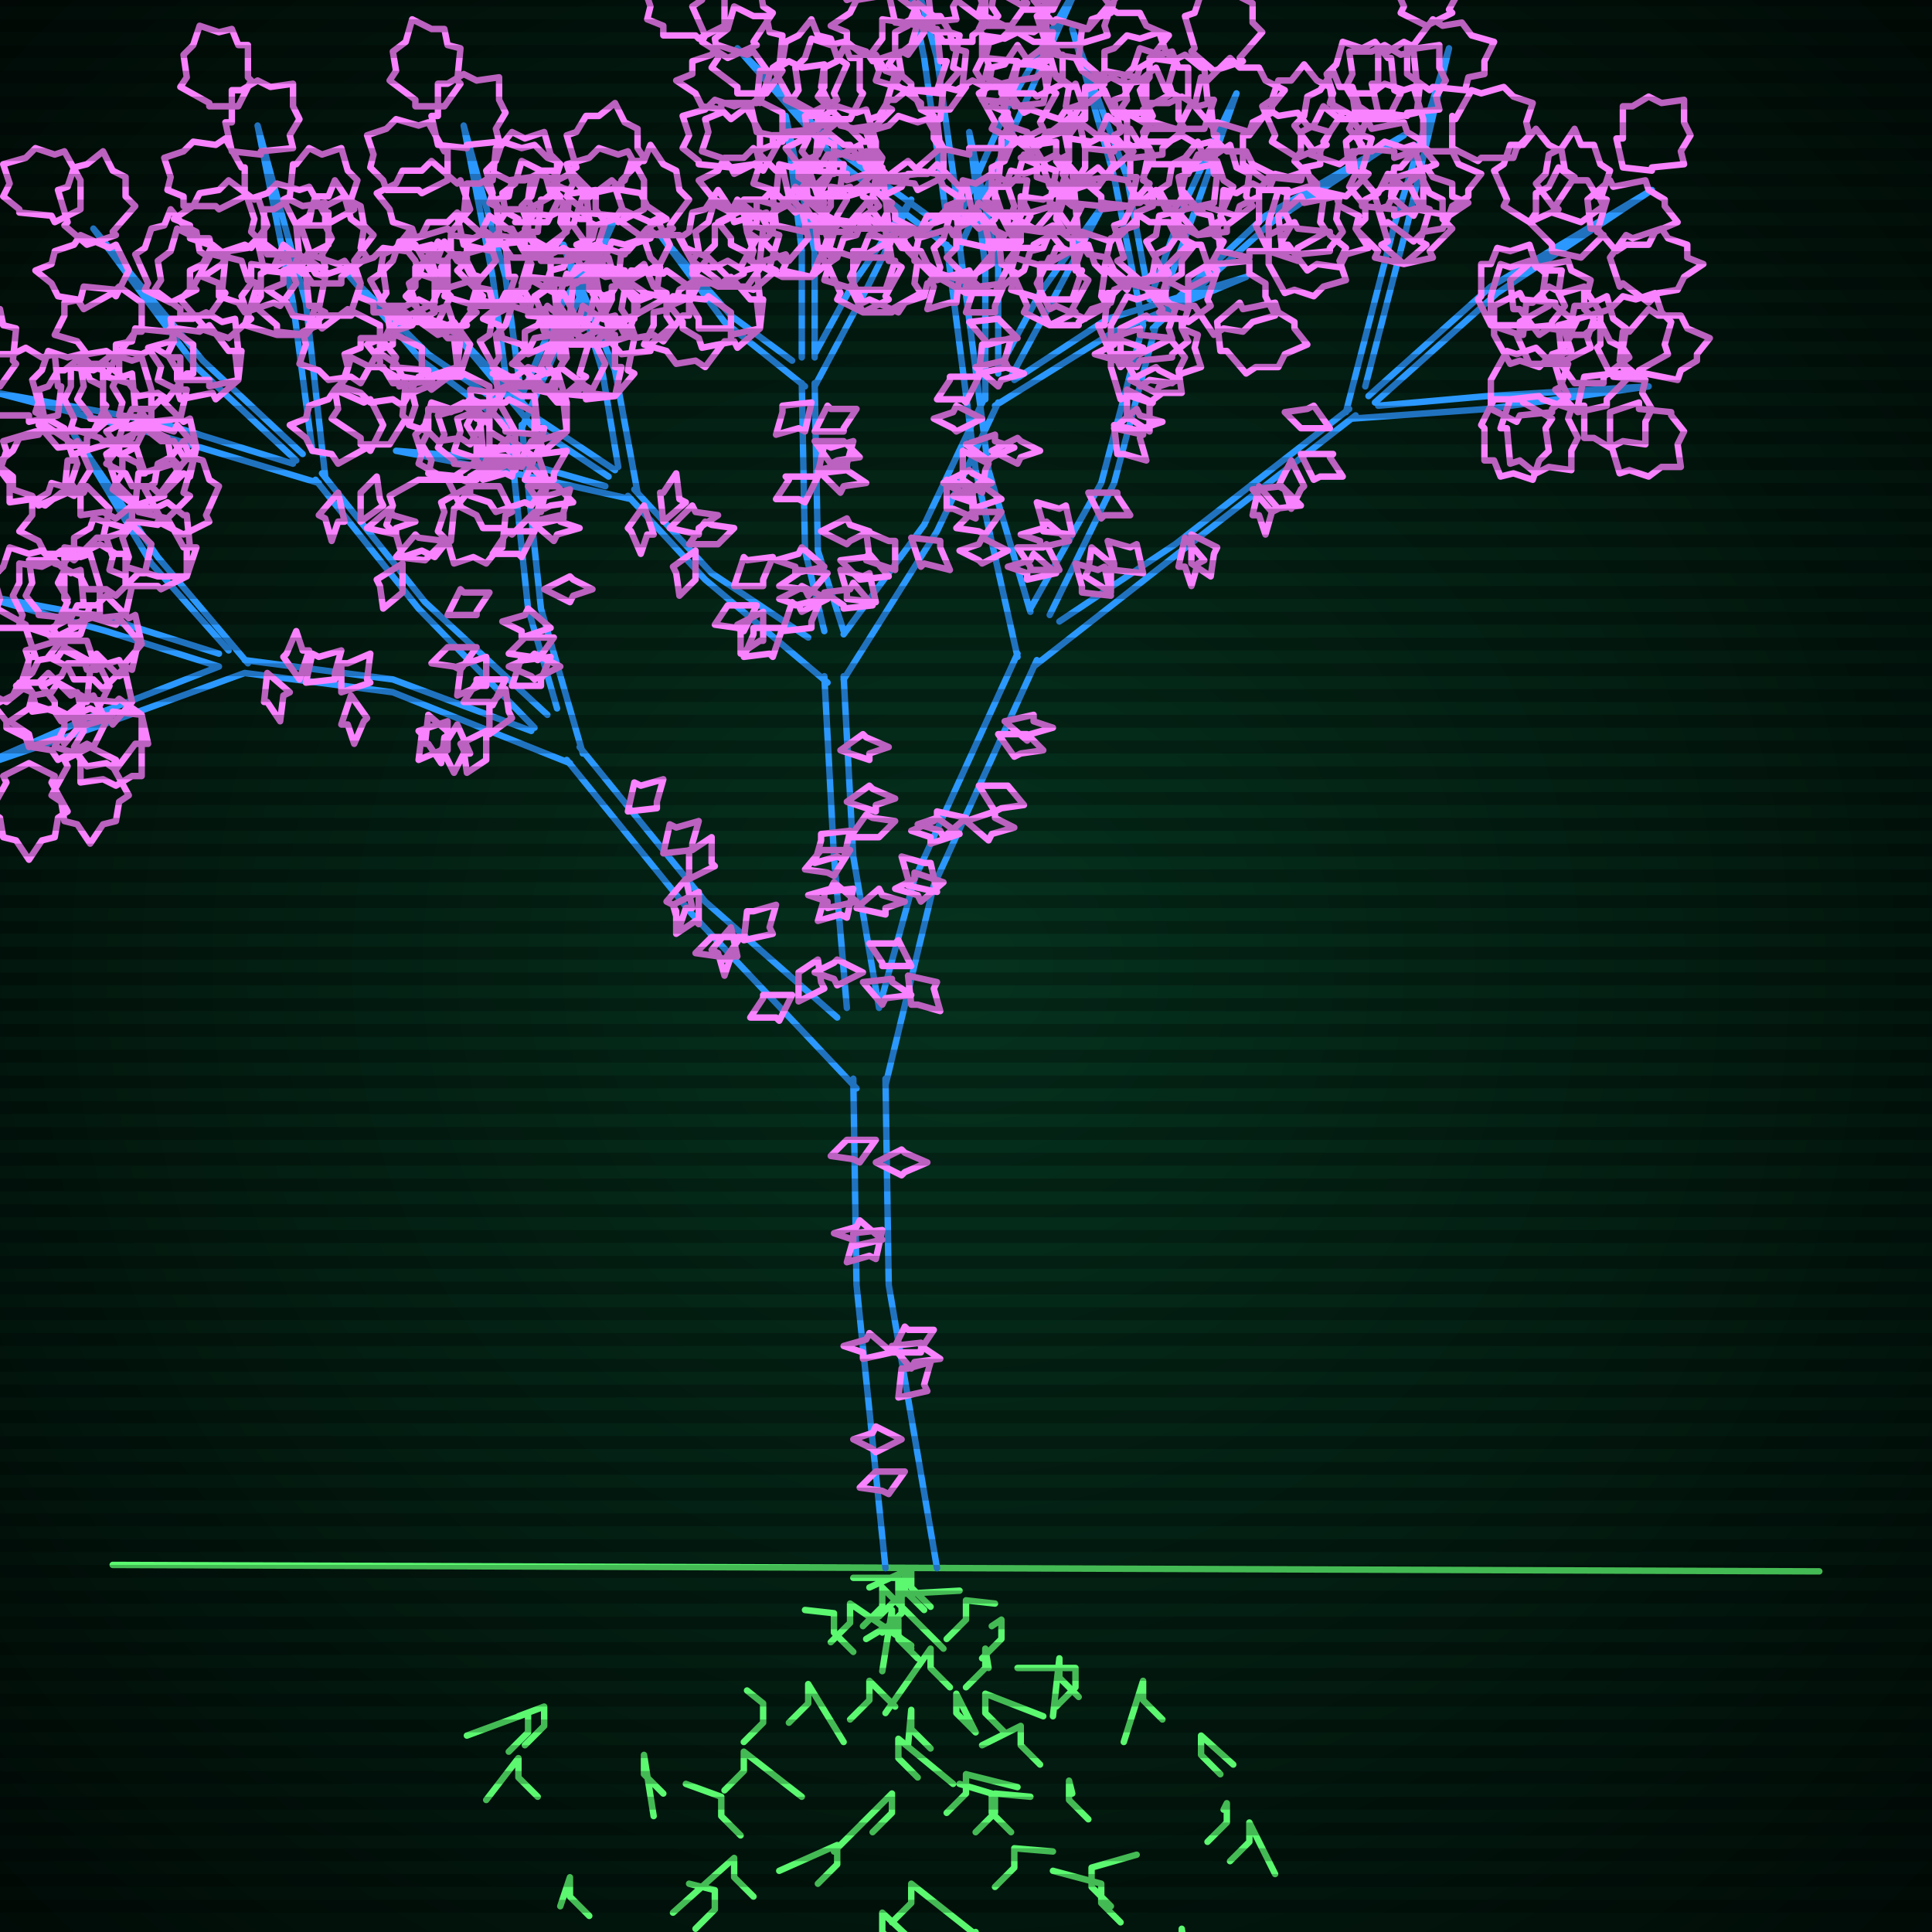
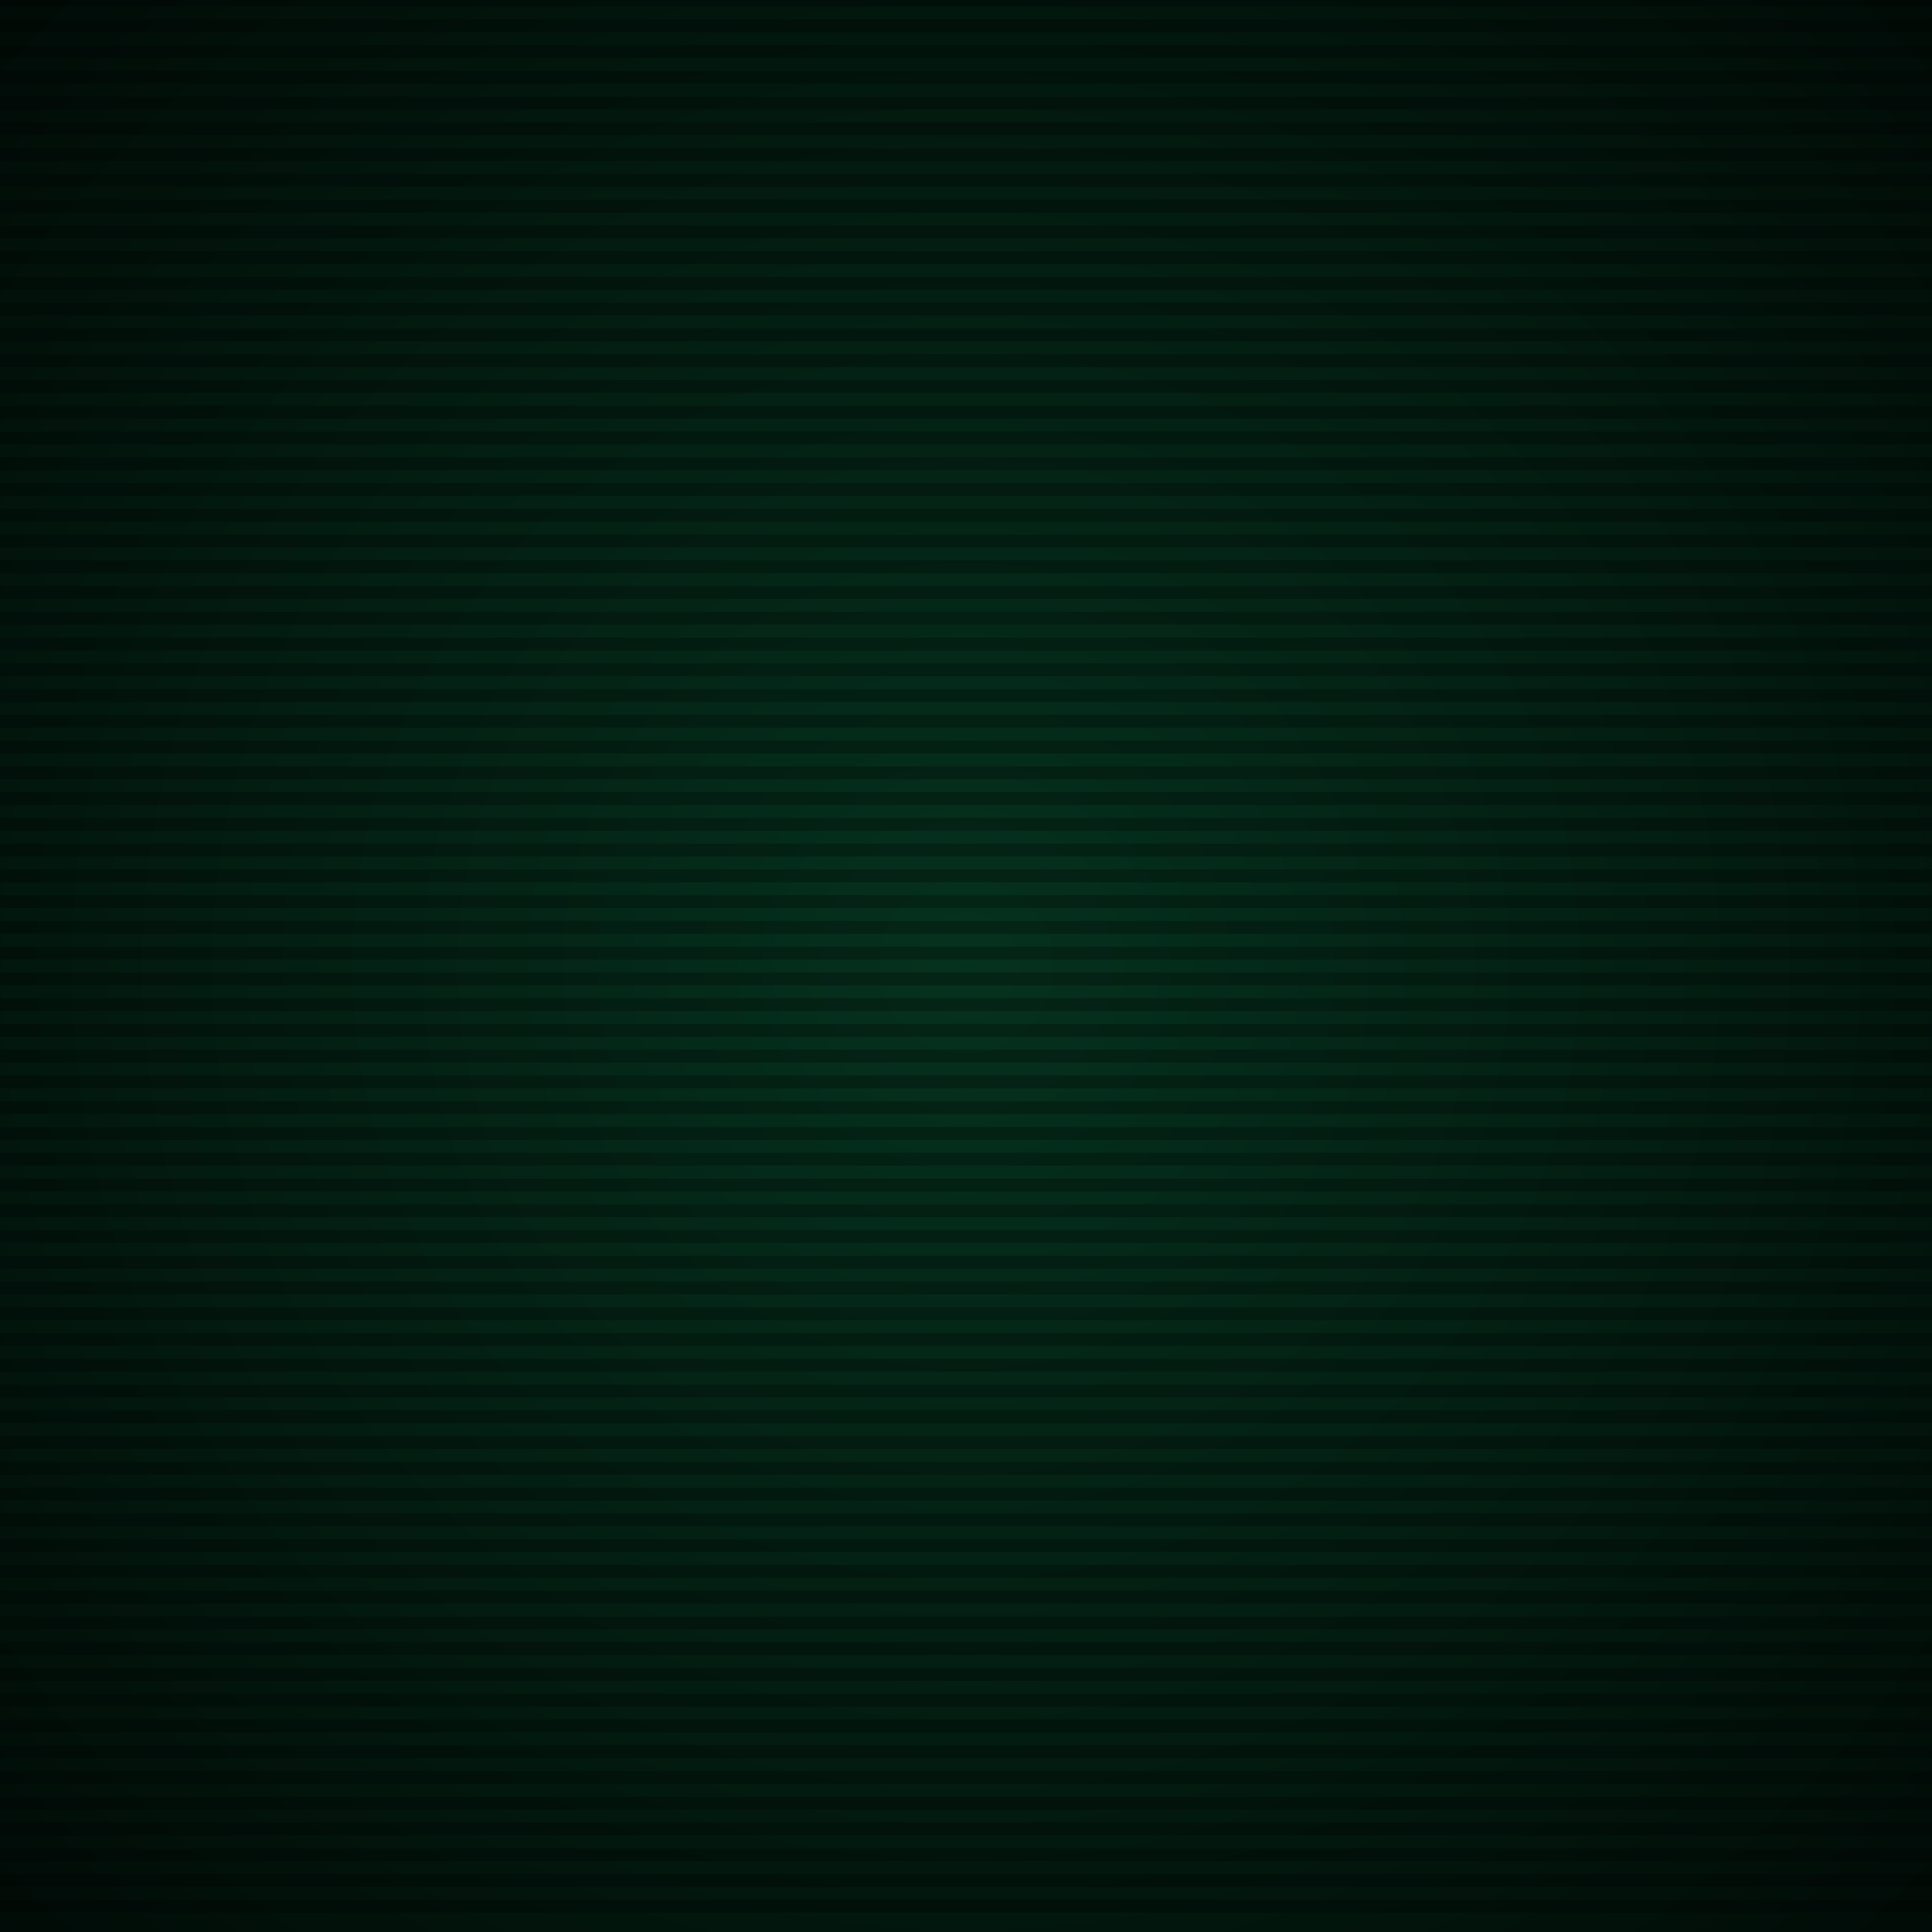
<svg xmlns="http://www.w3.org/2000/svg" width="600" height="600">
  <style>
                @keyframes glow {0 % {opacity: 0.6;}
                3% {opacity: 0.9;} 30% {opacity: 0.6} 70% {opacity: 0.9}}
    
                .flicker {
                animation: glow 3s linear infinite alternate;
                animation-duration: 1.4s;
                animation-delay: 3.5s;
            }
    
    
            </style>
  <defs>
    <radialGradient id="screenGradient" r="100%">
      <stop offset="0%" stop-color="#05321e" />
      <stop offset="90%" stop-color="black" />
    </radialGradient>
  </defs>
-   <rect fill="black" width="600" height="600" />
  <rect className="flicker" fill="url(#screenGradient)" width="600" height="600" />
-   <path id="ground-path" className="flicker" style="fill: none;stroke: #5bf870;stroke-width:2px;stroke-linecap:round;stroke-linejoin:round;stroke-miterlimit:4;stroke-dasharray:none" d="M 35 486 L 565 488 " />
-   <path id="branch-path" className="flicker" style="fill: none;stroke: #2b98ff;stroke-width:2px;stroke-linecap:round;stroke-linejoin:round;stroke-miterlimit:4;stroke-dasharray:none" d="M 275 487 L 266 399 L 265 335 M 275 335 L 276 399 L 291 487 M 266 338 L 215 284 L 176 236 M 180 232 L 219 280 L 260 316 M 177 237 L 122 215 L 76 209 M 76 205 L 122 211 L 165 227 M 76 209 L 32 225 L -9 239 L 32 221 L 68 207 M 68 207 L 33 196 L -10 184 L 33 192 L 68 203 M 71 202 L 47 175 L 23 135 L 49 173 L 77 206 M 166 226 L 130 189 L 98 149 M 100 147 L 132 187 L 170 222 M 99 150 L 49 135 L -1 122 L 49 131 L 91 144 M 92 143 L 61 114 L 29 71 L 63 112 L 94 141 M 97 140 L 91 94 L 80 39 L 95 94 L 101 148 M 173 220 L 164 189 L 158 132 M 162 132 L 168 189 L 181 234 M 159 133 L 131 112 L 107 84 L 133 110 L 155 125 M 158 124 L 153 86 L 144 39 L 157 86 L 162 124 M 162 123 L 173 97 L 191 68 L 177 99 L 162 133 M 263 313 L 259 266 L 256 210 M 262 210 L 265 266 L 273 313 M 257 212 L 219 180 L 195 154 M 197 152 L 221 178 L 251 198 M 196 155 L 160 147 L 123 140 L 160 143 L 188 151 M 189 148 L 165 132 L 140 102 L 167 130 L 191 146 M 192 145 L 187 115 L 175 76 L 191 115 L 198 153 M 256 196 L 250 171 L 249 119 M 253 119 L 254 171 L 262 196 M 250 120 L 225 100 L 205 73 L 227 98 L 246 112 M 249 111 L 249 78 L 244 36 L 253 78 L 253 111 M 253 110 L 265 88 L 283 62 L 269 90 L 253 120 M 262 197 L 287 163 L 306 123 M 310 125 L 291 165 L 262 211 M 306 124 L 306 83 L 301 41 L 310 83 L 310 116 M 310 115 L 323 91 L 343 63 L 327 93 L 314 117 M 315 118 L 344 99 L 387 86 L 346 103 L 309 126 M 273 313 L 284 273 L 316 203 M 322 205 L 290 275 L 275 337 M 316 204 L 303 146 L 294 76 M 298 76 L 307 146 L 320 190 M 295 77 L 260 50 L 229 15 L 262 48 L 291 69 M 294 68 L 287 18 L 275 -41 L 291 18 L 298 68 M 298 67 L 313 33 L 335 -5 L 317 35 L 298 77 M 320 189 L 342 150 L 355 101 M 359 101 L 346 150 L 326 191 M 355 101 L 346 55 L 333 9 L 350 55 L 357 93 M 357 93 L 368 63 L 384 29 L 372 63 L 361 93 M 362 96 L 393 67 L 436 42 L 395 69 L 358 102 M 329 193 L 365 169 L 419 127 M 421 129 L 367 171 L 321 207 M 418 128 L 433 70 L 450 15 L 437 70 L 424 120 M 425 123 L 463 89 L 513 59 L 465 91 L 427 125 M 428 126 L 462 123 L 512 120 L 462 127 L 420 130 " />
-   <path id="leaf-path" className="flicker" style="fill: none;stroke: #f982ff;stroke-width:2px;stroke-linecap:round;stroke-linejoin:round;stroke-miterlimit:4;stroke-dasharray:none" d="M 277 420 L 281 412 L 282 413 L 290 413 L 286 419 L 286 420 L 277 420 M 279 434 L 280 425 L 282 425 L 289 423 L 287 430 L 288 432 L 279 434 M 281 457 L 276 464 L 274 463 L 267 462 L 272 457 L 272 457 L 281 457 M 277 418 L 286 417 L 286 418 L 292 422 L 284 423 L 283 425 L 277 418 M 272 354 L 267 361 L 265 360 L 258 359 L 263 354 L 263 354 L 272 354 M 277 420 L 268 422 L 268 420 L 262 418 L 269 416 L 270 414 L 277 420 M 272 361 L 280 357 L 281 358 L 288 361 L 281 364 L 280 365 L 272 361 M 274 382 L 272 391 L 270 390 L 263 392 L 265 385 L 265 383 L 274 382 M 280 447 L 272 451 L 271 450 L 265 447 L 271 445 L 272 443 L 280 447 M 274 385 L 265 387 L 265 385 L 259 383 L 266 381 L 267 379 L 274 385 M 248 311 L 248 302 L 248 302 L 254 298 L 255 305 L 256 307 L 248 311 M 231 292 L 232 283 L 234 283 L 241 281 L 239 288 L 240 290 L 231 292 M 217 277 L 217 287 L 216 286 L 210 290 L 210 283 L 209 281 L 217 277 M 230 291 L 225 298 L 223 297 L 216 296 L 221 291 L 221 291 L 230 291 M 195 252 L 197 243 L 199 244 L 206 242 L 204 249 L 204 251 L 195 252 M 214 273 L 214 264 L 215 264 L 221 260 L 221 268 L 222 269 L 214 273 M 227 288 L 229 297 L 227 297 L 225 303 L 223 296 L 221 295 L 227 288 M 246 309 L 242 317 L 241 316 L 233 316 L 237 310 L 237 309 L 246 309 M 206 265 L 208 256 L 210 257 L 217 255 L 215 262 L 215 264 L 206 265 M 213 273 L 215 282 L 213 282 L 211 288 L 209 281 L 207 280 L 213 273 M 133 222 L 140 228 L 138 229 L 137 237 L 133 231 L 132 231 L 133 222 M 152 228 L 152 219 L 152 219 L 157 214 L 158 221 L 159 223 L 152 228 M 109 216 L 114 223 L 113 224 L 110 231 L 108 225 L 106 225 L 109 216 M 139 224 L 139 233 L 137 233 L 130 236 L 131 228 L 130 227 L 139 224 M 95 212 L 97 203 L 99 204 L 106 202 L 104 209 L 104 211 L 95 212 M 83 209 L 90 215 L 88 216 L 87 224 L 83 218 L 82 218 L 83 209 M 151 227 L 151 236 L 151 236 L 145 240 L 144 233 L 143 231 L 151 227 M 106 215 L 106 206 L 108 206 L 115 203 L 114 211 L 115 212 L 106 215 M 93 211 L 88 204 L 89 203 L 92 196 L 94 202 L 96 202 L 93 211 M 142 225 L 146 234 L 144 234 L 141 240 L 138 234 L 137 233 L 142 225 M 34 213 L 30 221 L 28 220 L 19 224 L 17 221 L 11 219 L 10 215 L 5 213 L 10 209 L 12 205 L 18 204 L 20 201 L 29 206 L 30 205 L 34 213 M 26 224 L 20 231 L 19 229 L 9 232 L 8 229 L 2 226 L 2 224 L -2 219 L 4 216 L 6 212 L 12 212 L 15 209 L 22 216 L 24 215 L 26 224 M 33 224 L 29 232 L 27 231 L 18 236 L 16 233 L 10 232 L 9 228 L 3 224 L 9 220 L 10 216 L 16 215 L 18 212 L 27 217 L 29 216 L 33 224 M 41 218 L 35 225 L 34 223 L 24 226 L 23 223 L 17 220 L 17 218 L 13 213 L 19 210 L 21 206 L 27 206 L 30 203 L 37 210 L 39 209 L 41 218 M 28 232 L 36 236 L 35 238 L 40 247 L 37 249 L 36 255 L 32 256 L 28 262 L 24 256 L 20 255 L 19 249 L 16 247 L 21 238 L 20 236 L 28 232 M 44 222 L 44 231 L 42 231 L 36 239 L 33 237 L 27 238 L 24 234 L 17 232 L 20 226 L 20 222 L 25 221 L 26 217 L 36 218 L 37 217 L 44 222 M -12 229 L -12 238 L -12 238 L -17 247 L -20 246 L -26 248 L -29 245 L -36 243 L -34 237 L -36 233 L -31 229 L -31 228 L -21 227 L -20 225 L -12 229 M -10 231 L -18 235 L -19 233 L -29 232 L -29 231 L -34 227 L -32 223 L -34 217 L -27 215 L -24 212 L -18 214 L -15 213 L -10 222 L -10 222 L -10 231 M 9 237 L 17 241 L 16 243 L 21 252 L 18 254 L 17 260 L 13 261 L 9 267 L 5 261 L 1 260 L 0 254 L -3 252 L 2 243 L 1 241 L 9 237 M 44 222 L 46 231 L 44 231 L 44 241 L 41 241 L 36 244 L 32 242 L 25 243 L 25 236 L 23 232 L 26 227 L 25 223 L 35 222 L 35 221 L 44 222 M 25 197 L 16 198 L 15 197 L 6 194 L 7 191 L 4 185 L 6 181 L 6 175 L 13 176 L 17 174 L 22 178 L 25 177 L 26 188 L 28 188 L 25 197 M 31 191 L 22 194 L 22 192 L 12 191 L 12 190 L 8 185 L 10 181 L 9 174 L 15 174 L 19 171 L 25 173 L 28 172 L 31 182 L 31 182 L 31 191 M 39 191 L 30 192 L 30 191 L 20 190 L 21 186 L 18 181 L 20 177 L 20 170 L 27 171 L 31 169 L 36 172 L 39 172 L 39 182 L 41 182 L 39 191 M 27 199 L 30 208 L 28 208 L 27 218 L 26 218 L 21 222 L 17 220 L 10 221 L 10 215 L 7 211 L 9 205 L 8 202 L 18 199 L 18 199 L 27 199 M 44 200 L 38 207 L 37 205 L 27 208 L 26 205 L 20 202 L 20 200 L 16 195 L 22 192 L 24 188 L 30 188 L 33 185 L 40 192 L 42 191 L 44 200 M -14 176 L -18 184 L -20 183 L -29 187 L -31 184 L -37 182 L -38 178 L -43 176 L -38 172 L -36 168 L -30 167 L -28 164 L -19 169 L -18 168 L -14 176 M -11 183 L -20 183 L -20 181 L -28 175 L -26 172 L -27 166 L -23 163 L -21 156 L -15 159 L -11 159 L -10 164 L -6 165 L -7 175 L -6 176 L -11 183 M 8 195 L 11 204 L 9 204 L 8 214 L 7 214 L 2 218 L -2 216 L -9 217 L -9 211 L -12 207 L -10 201 L -11 198 L -1 195 L -1 195 L 8 195 M 43 199 L 41 208 L 39 207 L 32 214 L 29 211 L 23 211 L 21 207 L 15 204 L 19 199 L 19 197 L 25 194 L 26 191 L 36 194 L 37 192 L 43 199 M 17 195 L 7 195 L 8 194 L -1 189 L 0 186 L -2 179 L 1 176 L 3 170 L 9 172 L 13 171 L 17 175 L 20 176 L 20 186 L 21 187 L 17 195 M 52 161 L 43 159 L 43 157 L 36 150 L 38 147 L 38 141 L 42 139 L 45 133 L 50 137 L 54 137 L 57 142 L 60 143 L 57 153 L 59 154 L 52 161 M 57 166 L 49 162 L 50 161 L 45 152 L 48 150 L 49 144 L 53 142 L 57 137 L 59 142 L 63 143 L 65 149 L 68 151 L 64 160 L 65 162 L 57 166 M 47 169 L 45 178 L 43 178 L 36 185 L 33 183 L 27 183 L 25 179 L 19 176 L 23 171 L 23 167 L 28 164 L 29 161 L 39 164 L 40 162 L 47 169 M 58 179 L 49 179 L 49 179 L 39 176 L 40 173 L 38 167 L 41 163 L 41 157 L 48 158 L 52 156 L 57 160 L 58 160 L 59 170 L 61 170 L 58 179 M 18 129 L 9 131 L 9 129 L -1 129 L -1 126 L -4 121 L -2 117 L -3 110 L 4 110 L 8 108 L 13 111 L 17 110 L 18 120 L 19 120 L 18 129 M 18 139 L 12 132 L 14 131 L 12 121 L 15 120 L 18 115 L 20 115 L 25 111 L 28 118 L 32 120 L 32 127 L 34 130 L 27 136 L 27 138 L 18 139 M 34 158 L 32 167 L 30 167 L 23 174 L 20 172 L 14 172 L 12 168 L 6 165 L 10 160 L 10 156 L 15 153 L 16 150 L 26 153 L 27 151 L 34 158 M 58 179 L 50 183 L 49 182 L 39 182 L 39 179 L 34 177 L 35 173 L 33 167 L 39 165 L 42 162 L 49 163 L 52 161 L 57 170 L 58 170 L 58 179 M 42 157 L 35 152 L 36 150 L 33 141 L 36 139 L 38 133 L 42 133 L 44 128 L 48 134 L 52 136 L 53 142 L 56 145 L 50 153 L 51 154 L 42 157 M 28 146 L 23 154 L 21 153 L 12 157 L 10 154 L 4 152 L 4 148 L -1 144 L 4 140 L 6 136 L 12 135 L 14 132 L 23 138 L 24 137 L 28 146 M 159 213 L 162 204 L 163 205 L 171 204 L 168 211 L 168 213 L 159 213 M 125 175 L 125 184 L 125 184 L 119 189 L 118 182 L 117 180 L 125 175 M 148 201 L 143 208 L 141 207 L 134 206 L 139 201 L 139 201 L 148 201 M 114 164 L 121 158 L 122 160 L 129 162 L 123 164 L 123 166 L 114 164 M 105 153 L 107 162 L 105 162 L 103 168 L 101 161 L 99 160 L 105 153 M 157 211 L 153 219 L 152 218 L 144 218 L 148 212 L 148 211 L 157 211 M 123 173 L 129 166 L 130 167 L 138 168 L 133 173 L 132 174 L 123 173 M 112 162 L 112 153 L 112 153 L 117 148 L 118 155 L 119 157 L 112 162 M 151 204 L 151 213 L 149 213 L 142 216 L 143 208 L 142 207 L 151 204 M 139 191 L 143 183 L 144 184 L 152 184 L 148 190 L 148 191 L 139 191 M 41 136 L 32 137 L 31 136 L 22 133 L 23 130 L 20 124 L 22 120 L 22 114 L 29 115 L 33 113 L 38 117 L 41 116 L 42 127 L 44 127 L 41 136 M 47 130 L 38 133 L 38 131 L 28 130 L 28 129 L 24 124 L 26 120 L 25 113 L 31 113 L 35 110 L 41 112 L 44 111 L 47 121 L 47 121 L 47 130 M 56 130 L 47 131 L 47 130 L 37 129 L 38 125 L 35 120 L 37 116 L 37 109 L 44 110 L 48 108 L 53 111 L 56 111 L 56 121 L 58 121 L 56 130 M 42 138 L 45 147 L 43 147 L 42 157 L 41 157 L 36 161 L 32 159 L 25 160 L 25 154 L 22 150 L 24 144 L 23 141 L 33 138 L 33 138 L 42 138 M 61 139 L 55 146 L 54 144 L 44 147 L 43 144 L 37 141 L 37 139 L 33 134 L 39 131 L 41 127 L 47 127 L 50 124 L 57 131 L 59 130 L 61 139 M -4 113 L -8 121 L -10 120 L -19 124 L -21 121 L -27 119 L -28 115 L -33 113 L -28 109 L -26 105 L -20 104 L -18 101 L -9 106 L -8 105 L -4 113 M 0 120 L -9 120 L -9 118 L -17 112 L -15 109 L -16 103 L -12 100 L -10 93 L -4 96 L 0 96 L 1 101 L 5 102 L 4 112 L 5 113 L 0 120 M 20 134 L 23 143 L 21 143 L 20 153 L 19 153 L 14 157 L 10 155 L 3 156 L 3 150 L 0 146 L 2 140 L 1 137 L 11 134 L 11 134 L 20 134 M 61 139 L 59 148 L 57 147 L 50 154 L 47 151 L 41 151 L 39 147 L 33 144 L 37 139 L 37 137 L 43 134 L 44 131 L 54 134 L 55 132 L 61 139 M 29 134 L 19 134 L 20 133 L 11 128 L 12 125 L 10 118 L 13 115 L 15 109 L 21 111 L 25 110 L 29 114 L 32 115 L 32 125 L 33 126 L 29 134 M 65 98 L 56 98 L 56 96 L 48 90 L 50 87 L 49 81 L 53 78 L 55 71 L 61 74 L 65 74 L 66 79 L 70 80 L 69 90 L 70 91 L 65 98 M 71 105 L 62 102 L 63 101 L 56 93 L 59 90 L 59 84 L 63 82 L 66 76 L 71 80 L 75 81 L 77 87 L 80 88 L 77 98 L 78 99 L 71 105 M 60 107 L 60 116 L 58 116 L 52 124 L 49 122 L 43 123 L 40 119 L 33 117 L 36 111 L 36 107 L 41 106 L 42 102 L 52 103 L 53 102 L 60 107 M 74 118 L 65 120 L 65 118 L 55 118 L 55 115 L 52 110 L 54 106 L 53 99 L 60 99 L 64 97 L 69 100 L 73 99 L 74 109 L 75 109 L 74 118 M 25 65 L 17 69 L 16 67 L 6 66 L 6 65 L 1 61 L 3 57 L 1 51 L 8 49 L 11 46 L 17 48 L 20 47 L 25 56 L 25 56 L 25 65 M 27 76 L 20 70 L 21 69 L 18 59 L 21 58 L 23 52 L 27 51 L 32 47 L 35 53 L 39 55 L 39 61 L 42 64 L 35 72 L 36 73 L 27 76 M 44 94 L 44 103 L 42 103 L 36 111 L 33 109 L 27 110 L 24 106 L 17 104 L 20 98 L 20 94 L 25 93 L 26 89 L 36 90 L 37 89 L 44 94 M 74 118 L 67 124 L 66 122 L 56 124 L 55 121 L 49 118 L 50 114 L 46 108 L 53 106 L 55 102 L 62 103 L 65 101 L 71 109 L 73 109 L 74 118 M 53 94 L 45 90 L 46 88 L 42 79 L 45 77 L 47 71 L 51 70 L 53 65 L 57 70 L 61 72 L 62 78 L 65 80 L 60 89 L 61 90 L 53 94 M 40 84 L 36 92 L 35 91 L 26 96 L 24 93 L 18 92 L 16 88 L 11 84 L 16 82 L 17 78 L 23 76 L 25 73 L 34 77 L 36 76 L 40 84 M 97 88 L 92 81 L 93 80 L 92 70 L 96 69 L 97 64 L 101 64 L 107 61 L 109 68 L 113 71 L 112 77 L 114 80 L 106 86 L 106 88 L 97 88 M 92 88 L 87 95 L 85 94 L 76 97 L 74 94 L 68 92 L 68 88 L 63 86 L 69 82 L 71 78 L 77 77 L 80 74 L 88 80 L 89 79 L 92 88 M 95 104 L 86 103 L 86 101 L 79 95 L 81 92 L 81 85 L 85 83 L 88 76 L 93 80 L 95 80 L 98 85 L 101 86 L 99 96 L 101 97 L 95 104 M 74 33 L 65 33 L 65 32 L 56 27 L 58 24 L 57 17 L 60 14 L 62 8 L 68 10 L 72 9 L 74 14 L 77 14 L 77 24 L 78 25 L 74 33 M 72 47 L 70 38 L 72 38 L 72 28 L 75 28 L 80 25 L 84 27 L 91 26 L 91 33 L 93 37 L 90 42 L 91 46 L 81 47 L 81 48 L 72 47 M 83 70 L 78 77 L 76 76 L 67 79 L 65 76 L 59 74 L 59 70 L 54 68 L 60 64 L 62 60 L 68 59 L 71 56 L 79 62 L 80 61 L 83 70 M 95 104 L 86 104 L 86 104 L 76 101 L 77 98 L 75 92 L 78 88 L 78 82 L 85 83 L 89 81 L 94 85 L 95 85 L 96 95 L 98 95 L 95 104 M 92 70 L 88 62 L 90 61 L 91 51 L 92 51 L 96 46 L 100 48 L 106 46 L 108 53 L 111 56 L 109 62 L 110 65 L 101 70 L 101 70 L 92 70 M 76 61 L 68 65 L 67 64 L 57 64 L 57 61 L 52 59 L 53 55 L 51 49 L 57 47 L 60 44 L 67 45 L 70 43 L 75 52 L 76 52 L 76 61 M 82 84 L 80 75 L 82 75 L 82 65 L 85 65 L 90 62 L 94 64 L 101 63 L 101 70 L 103 74 L 100 79 L 101 83 L 91 84 L 91 85 L 82 84 M 166 165 L 162 173 L 161 172 L 153 172 L 157 166 L 157 165 L 166 165 M 171 195 L 162 198 L 162 196 L 156 193 L 163 191 L 164 189 L 171 195 M 164 151 L 173 151 L 173 151 L 178 156 L 171 157 L 169 158 L 164 151 M 161 139 L 159 148 L 157 147 L 150 149 L 152 142 L 152 140 L 161 139 M 174 207 L 166 211 L 165 210 L 158 207 L 165 204 L 166 203 L 174 207 M 165 162 L 174 160 L 174 162 L 180 164 L 173 166 L 172 168 L 165 162 M 163 149 L 167 140 L 168 141 L 176 140 L 172 147 L 172 149 L 163 149 M 172 198 L 167 205 L 165 204 L 158 203 L 163 198 L 163 198 L 172 198 M 169 183 L 177 179 L 178 180 L 184 183 L 178 185 L 177 187 L 169 183 M 166 163 L 168 154 L 170 154 L 177 152 L 175 159 L 175 161 L 166 163 M 136 100 L 127 100 L 127 99 L 118 94 L 120 91 L 119 84 L 122 81 L 124 75 L 130 77 L 134 76 L 136 81 L 139 81 L 139 91 L 140 92 L 136 100 M 141 103 L 132 101 L 133 99 L 126 92 L 129 89 L 129 83 L 133 81 L 136 75 L 141 79 L 143 79 L 146 85 L 149 86 L 146 96 L 148 97 L 141 103 M 131 108 L 131 117 L 130 117 L 125 126 L 122 124 L 115 125 L 112 122 L 106 120 L 108 114 L 107 110 L 112 108 L 112 105 L 122 105 L 123 104 L 131 108 M 142 114 L 133 117 L 133 115 L 122 114 L 123 111 L 119 106 L 121 102 L 120 95 L 126 95 L 130 93 L 136 96 L 139 95 L 142 104 L 143 105 L 142 114 M 102 76 L 94 80 L 93 79 L 83 79 L 82 76 L 78 72 L 79 68 L 77 62 L 83 60 L 86 57 L 93 59 L 96 58 L 101 67 L 102 66 L 102 76 M 102 85 L 95 80 L 96 78 L 93 69 L 96 67 L 98 61 L 102 61 L 104 56 L 108 62 L 112 64 L 113 70 L 116 73 L 110 81 L 111 82 L 102 85 M 118 101 L 118 110 L 117 110 L 112 119 L 109 117 L 102 118 L 99 115 L 93 113 L 95 107 L 94 103 L 99 101 L 99 98 L 109 98 L 110 97 L 118 101 M 142 114 L 135 120 L 134 118 L 124 120 L 123 117 L 118 114 L 118 112 L 114 107 L 121 104 L 123 100 L 130 100 L 133 98 L 139 105 L 141 105 L 142 114 M 127 101 L 119 97 L 120 96 L 115 87 L 118 85 L 119 79 L 123 77 L 127 72 L 129 77 L 133 78 L 135 84 L 138 86 L 134 95 L 135 97 L 127 101 M 112 88 L 109 97 L 108 96 L 100 102 L 97 99 L 91 98 L 89 94 L 83 90 L 88 88 L 88 84 L 94 82 L 96 79 L 105 82 L 107 81 L 112 88 M 159 80 L 154 73 L 155 72 L 154 62 L 158 61 L 159 56 L 163 56 L 169 53 L 171 60 L 175 63 L 174 69 L 176 72 L 168 78 L 168 80 L 159 80 M 154 81 L 148 88 L 147 87 L 137 90 L 136 87 L 130 85 L 129 81 L 125 76 L 131 73 L 133 69 L 139 69 L 142 66 L 150 73 L 151 72 L 154 81 M 157 95 L 148 93 L 149 91 L 142 84 L 145 81 L 145 75 L 149 73 L 152 67 L 157 71 L 159 71 L 162 77 L 165 78 L 162 88 L 164 89 L 157 95 M 138 33 L 129 33 L 129 31 L 121 25 L 123 22 L 122 16 L 126 13 L 128 6 L 134 9 L 138 9 L 139 14 L 143 15 L 142 25 L 143 26 L 138 33 M 136 45 L 134 36 L 136 36 L 136 26 L 139 26 L 144 23 L 148 25 L 155 24 L 155 31 L 157 35 L 154 40 L 155 44 L 145 45 L 145 46 L 136 45 M 146 65 L 140 72 L 139 71 L 129 74 L 128 71 L 122 69 L 121 65 L 117 60 L 123 57 L 125 53 L 131 53 L 134 50 L 142 57 L 143 56 L 146 65 M 157 95 L 148 95 L 148 95 L 138 92 L 139 89 L 137 83 L 140 79 L 140 73 L 147 74 L 151 72 L 156 76 L 157 76 L 158 86 L 160 86 L 157 95 M 155 65 L 151 57 L 153 56 L 154 46 L 155 46 L 159 41 L 163 43 L 169 41 L 171 48 L 174 51 L 172 57 L 173 60 L 164 65 L 164 65 L 155 65 M 139 56 L 131 60 L 130 59 L 120 59 L 119 56 L 115 52 L 116 48 L 114 42 L 120 40 L 123 37 L 130 39 L 133 38 L 138 47 L 139 46 L 139 56 M 144 76 L 142 67 L 144 67 L 145 57 L 149 57 L 154 54 L 158 56 L 165 55 L 164 62 L 166 66 L 163 71 L 163 75 L 153 76 L 153 78 L 144 76 M 183 99 L 174 100 L 174 99 L 164 98 L 165 94 L 162 89 L 164 85 L 164 78 L 171 79 L 175 77 L 180 80 L 183 80 L 183 90 L 185 90 L 183 99 M 177 107 L 172 99 L 173 98 L 172 88 L 176 88 L 179 83 L 183 83 L 189 80 L 191 87 L 194 90 L 193 96 L 195 99 L 186 105 L 186 107 L 177 107 M 184 60 L 177 53 L 179 52 L 176 42 L 179 41 L 182 36 L 186 36 L 191 32 L 194 38 L 198 40 L 198 46 L 200 49 L 193 56 L 193 58 L 184 60 M 178 70 L 181 61 L 182 62 L 190 56 L 193 59 L 199 60 L 201 64 L 207 68 L 202 70 L 202 74 L 196 76 L 194 79 L 185 76 L 183 77 L 178 70 M 183 87 L 174 88 L 174 87 L 164 86 L 165 82 L 162 77 L 164 73 L 164 66 L 171 67 L 175 65 L 180 68 L 183 68 L 183 78 L 185 78 L 183 87 M 177 107 L 169 103 L 170 101 L 166 92 L 169 90 L 171 84 L 175 83 L 177 78 L 181 83 L 185 85 L 186 91 L 189 93 L 184 102 L 185 103 L 177 107 M 192 87 L 193 78 L 195 78 L 201 71 L 204 73 L 211 73 L 213 77 L 220 80 L 216 85 L 216 87 L 211 90 L 210 93 L 200 91 L 199 93 L 192 87 M 172 77 L 163 77 L 163 75 L 155 69 L 157 66 L 156 60 L 160 57 L 162 50 L 168 53 L 172 53 L 173 58 L 177 59 L 176 69 L 177 70 L 172 77 M 173 94 L 176 85 L 177 86 L 185 80 L 188 83 L 194 84 L 196 88 L 202 92 L 197 94 L 197 98 L 191 100 L 189 103 L 180 100 L 178 101 L 173 94 M 181 78 L 172 78 L 172 78 L 163 73 L 164 70 L 162 64 L 165 61 L 167 54 L 173 56 L 177 54 L 181 59 L 182 59 L 183 69 L 185 70 L 181 78 M 266 282 L 273 276 L 274 278 L 281 280 L 275 282 L 275 284 L 266 282 M 264 264 L 259 272 L 257 271 L 250 270 L 255 264 L 255 264 L 264 264 M 266 280 L 257 282 L 257 280 L 251 278 L 258 276 L 259 274 L 266 280 M 261 233 L 268 228 L 269 229 L 276 232 L 270 234 L 270 236 L 261 233 M 264 260 L 269 253 L 271 254 L 278 255 L 273 260 L 273 260 L 264 260 M 265 276 L 263 285 L 261 284 L 254 286 L 256 279 L 256 277 L 265 276 M 268 302 L 260 306 L 259 304 L 253 302 L 259 299 L 260 298 L 268 302 M 263 249 L 270 244 L 271 245 L 278 248 L 272 250 L 272 252 L 263 249 M 264 258 L 262 267 L 260 266 L 253 268 L 255 261 L 255 259 L 264 258 M 268 305 L 277 304 L 277 305 L 283 309 L 275 310 L 274 312 L 268 305 M 243 196 L 246 187 L 247 188 L 255 186 L 252 193 L 252 195 L 243 196 M 216 171 L 216 180 L 216 180 L 211 185 L 210 178 L 209 176 L 216 171 M 235 188 L 231 196 L 229 195 L 222 194 L 226 188 L 226 188 L 235 188 M 208 164 L 215 157 L 216 159 L 223 160 L 217 164 L 217 166 L 208 164 M 200 157 L 203 166 L 201 166 L 199 172 L 196 165 L 195 164 L 200 157 M 243 195 L 240 204 L 239 203 L 231 204 L 234 197 L 234 195 L 243 195 M 214 169 L 219 162 L 221 163 L 228 164 L 223 169 L 223 169 L 214 169 M 206 162 L 205 153 L 206 153 L 210 147 L 211 155 L 213 156 L 206 162 M 237 190 L 237 199 L 236 199 L 230 203 L 230 195 L 229 194 L 237 190 M 228 182 L 231 173 L 232 174 L 240 173 L 237 180 L 237 182 L 228 182 M 152 148 L 143 149 L 143 148 L 133 147 L 134 143 L 131 138 L 133 134 L 133 127 L 140 128 L 144 126 L 149 129 L 152 129 L 152 139 L 154 139 L 152 148 M 160 143 L 152 147 L 151 145 L 141 144 L 141 143 L 136 139 L 138 135 L 136 129 L 143 127 L 146 124 L 152 126 L 155 125 L 160 134 L 160 134 L 160 143 M 167 142 L 158 144 L 158 142 L 148 141 L 148 137 L 145 132 L 147 128 L 146 121 L 153 122 L 157 120 L 162 123 L 166 123 L 167 133 L 169 133 L 167 142 M 155 151 L 159 159 L 157 160 L 156 170 L 155 170 L 151 175 L 147 173 L 141 175 L 139 168 L 136 165 L 138 159 L 137 156 L 146 151 L 146 151 L 155 151 M 170 150 L 165 157 L 163 156 L 154 159 L 152 156 L 146 154 L 146 150 L 141 148 L 147 144 L 149 140 L 155 139 L 158 136 L 166 142 L 167 141 L 170 150 M 119 132 L 115 140 L 114 139 L 105 144 L 103 141 L 97 140 L 95 136 L 90 132 L 95 130 L 96 126 L 102 124 L 104 121 L 113 125 L 115 124 L 119 132 M 121 138 L 112 138 L 112 136 L 103 130 L 105 127 L 104 121 L 107 118 L 109 111 L 115 114 L 119 114 L 122 119 L 126 119 L 125 129 L 126 130 L 121 138 M 139 149 L 143 157 L 141 158 L 140 168 L 139 168 L 135 173 L 131 171 L 125 173 L 123 166 L 120 163 L 122 157 L 121 154 L 130 149 L 130 149 L 139 149 M 170 150 L 168 159 L 166 159 L 159 166 L 156 164 L 150 164 L 148 160 L 142 157 L 146 152 L 146 148 L 151 145 L 152 142 L 162 145 L 163 143 L 170 150 M 148 149 L 139 149 L 139 149 L 130 144 L 131 141 L 129 135 L 132 132 L 134 125 L 140 127 L 144 125 L 148 130 L 149 130 L 150 140 L 152 141 L 148 149 M 171 120 L 162 120 L 162 119 L 153 114 L 155 111 L 154 104 L 157 101 L 159 95 L 165 97 L 169 96 L 171 101 L 174 101 L 174 111 L 175 112 L 171 120 M 175 123 L 166 121 L 167 119 L 160 112 L 163 109 L 163 103 L 167 101 L 170 95 L 175 99 L 177 99 L 180 105 L 183 106 L 180 116 L 182 117 L 175 123 M 166 128 L 166 137 L 165 137 L 160 146 L 157 144 L 150 145 L 147 142 L 141 140 L 143 134 L 142 130 L 147 128 L 147 125 L 157 125 L 158 124 L 166 128 M 176 134 L 167 137 L 167 135 L 157 134 L 157 133 L 153 128 L 155 124 L 154 117 L 160 117 L 164 114 L 170 116 L 173 115 L 176 125 L 176 125 L 176 134 M 135 94 L 127 98 L 126 97 L 116 97 L 116 94 L 111 92 L 112 88 L 110 82 L 116 80 L 119 77 L 126 78 L 129 76 L 134 85 L 135 85 L 135 94 M 136 104 L 129 99 L 130 97 L 127 88 L 130 86 L 132 80 L 136 80 L 138 75 L 142 81 L 146 83 L 147 89 L 150 92 L 144 100 L 145 101 L 136 104 M 152 120 L 152 129 L 151 129 L 146 138 L 143 136 L 136 137 L 133 134 L 127 132 L 129 126 L 128 122 L 133 120 L 133 117 L 143 117 L 144 116 L 152 120 M 176 134 L 169 140 L 168 138 L 158 140 L 157 137 L 152 134 L 152 132 L 148 127 L 155 124 L 157 120 L 164 120 L 167 118 L 173 125 L 175 125 L 176 134 M 161 120 L 153 116 L 154 115 L 149 106 L 152 104 L 153 98 L 157 96 L 161 91 L 163 96 L 167 97 L 169 103 L 172 105 L 168 114 L 169 116 L 161 120 M 146 107 L 143 116 L 142 115 L 134 121 L 131 118 L 125 117 L 123 113 L 117 109 L 122 107 L 122 103 L 128 101 L 130 98 L 139 101 L 141 100 L 146 107 M 193 110 L 187 103 L 189 102 L 187 92 L 190 91 L 193 86 L 195 86 L 200 82 L 203 89 L 207 91 L 207 98 L 209 101 L 202 107 L 202 109 L 193 110 M 188 113 L 184 121 L 182 120 L 173 124 L 171 121 L 165 119 L 164 115 L 159 113 L 164 109 L 166 105 L 172 104 L 174 101 L 183 106 L 184 105 L 188 113 M 191 123 L 182 122 L 182 120 L 174 114 L 176 111 L 175 104 L 179 102 L 181 95 L 187 99 L 191 98 L 194 104 L 197 105 L 195 115 L 197 116 L 191 123 M 170 69 L 160 69 L 161 68 L 152 63 L 153 60 L 151 53 L 154 50 L 156 44 L 162 46 L 166 45 L 170 49 L 173 50 L 173 60 L 174 61 L 170 69 M 168 81 L 165 72 L 167 72 L 168 62 L 169 62 L 174 58 L 178 60 L 185 59 L 185 65 L 188 69 L 186 75 L 187 78 L 177 81 L 177 81 L 168 81 M 179 99 L 175 107 L 173 106 L 164 110 L 162 107 L 156 105 L 155 101 L 150 99 L 155 95 L 157 91 L 163 90 L 165 87 L 174 92 L 175 91 L 179 99 M 191 123 L 182 124 L 182 123 L 172 122 L 173 118 L 170 113 L 172 109 L 172 102 L 179 103 L 183 101 L 188 104 L 191 104 L 191 114 L 193 114 L 191 123 M 188 99 L 184 91 L 185 90 L 185 80 L 188 80 L 190 75 L 194 76 L 200 74 L 202 80 L 205 83 L 204 90 L 206 93 L 197 98 L 197 99 L 188 99 M 171 89 L 164 94 L 163 93 L 153 94 L 152 90 L 147 89 L 147 85 L 144 79 L 151 77 L 154 73 L 160 74 L 163 72 L 169 80 L 171 80 L 171 89 M 178 107 L 175 98 L 177 98 L 178 88 L 179 88 L 184 84 L 188 86 L 195 85 L 195 91 L 198 95 L 196 101 L 197 104 L 187 107 L 187 107 L 178 107 M 254 148 L 250 156 L 248 155 L 241 155 L 245 149 L 244 148 L 254 148 M 256 176 L 247 178 L 247 176 L 241 174 L 248 172 L 249 170 L 256 176 M 253 137 L 262 137 L 262 137 L 267 142 L 260 143 L 258 144 L 253 137 M 252 125 L 250 134 L 248 133 L 241 135 L 243 128 L 243 126 L 252 125 M 257 186 L 249 190 L 248 188 L 242 186 L 248 183 L 249 182 L 257 186 M 254 146 L 263 144 L 263 146 L 269 150 L 262 151 L 261 153 L 254 146 M 253 134 L 257 126 L 258 127 L 266 127 L 262 133 L 262 134 L 253 134 M 257 178 L 251 185 L 250 183 L 242 182 L 248 178 L 248 177 L 257 178 M 255 165 L 263 161 L 264 163 L 270 165 L 264 168 L 263 169 L 255 165 M 254 147 L 256 138 L 258 139 L 265 137 L 263 144 L 263 146 L 254 147 M 232 89 L 223 89 L 223 87 L 215 81 L 217 78 L 216 72 L 220 69 L 222 62 L 228 65 L 232 65 L 233 70 L 237 71 L 236 81 L 237 82 L 232 89 M 234 90 L 225 88 L 226 86 L 219 79 L 222 76 L 222 70 L 226 68 L 229 62 L 234 66 L 236 66 L 239 72 L 242 73 L 239 83 L 241 84 L 234 90 M 227 97 L 227 106 L 225 106 L 219 114 L 216 112 L 210 113 L 207 109 L 200 107 L 203 101 L 203 97 L 208 96 L 209 92 L 219 93 L 220 92 L 227 97 M 236 102 L 227 104 L 227 102 L 217 102 L 217 99 L 214 94 L 216 90 L 215 83 L 222 83 L 226 81 L 231 84 L 235 83 L 236 93 L 237 93 L 236 102 M 200 65 L 192 69 L 191 67 L 181 66 L 181 65 L 176 61 L 178 57 L 176 51 L 183 49 L 186 46 L 192 48 L 195 47 L 200 56 L 200 56 L 200 65 M 200 74 L 193 69 L 194 67 L 191 58 L 194 56 L 196 50 L 200 50 L 202 45 L 206 51 L 210 53 L 211 59 L 214 62 L 208 70 L 209 71 L 200 74 M 214 89 L 214 98 L 212 98 L 206 106 L 203 104 L 197 105 L 194 101 L 187 99 L 190 93 L 190 89 L 195 88 L 196 84 L 206 85 L 207 84 L 214 89 M 236 102 L 229 108 L 228 106 L 218 108 L 217 105 L 212 102 L 212 100 L 208 95 L 215 92 L 217 88 L 224 88 L 227 86 L 233 93 L 235 93 L 236 102 M 223 89 L 215 85 L 216 83 L 211 74 L 214 72 L 215 66 L 219 65 L 223 59 L 227 65 L 231 66 L 232 72 L 235 74 L 230 83 L 231 85 L 223 89 M 208 76 L 204 84 L 203 83 L 194 88 L 192 85 L 186 84 L 184 80 L 179 76 L 184 74 L 185 70 L 191 68 L 193 65 L 202 69 L 204 68 L 208 76 M 255 72 L 250 64 L 251 63 L 250 53 L 254 53 L 257 48 L 261 48 L 267 45 L 269 52 L 272 55 L 271 61 L 273 64 L 264 70 L 264 72 L 255 72 M 251 74 L 245 81 L 244 79 L 234 82 L 233 79 L 227 76 L 227 74 L 223 69 L 229 66 L 231 62 L 237 62 L 240 59 L 247 66 L 249 65 L 251 74 M 252 86 L 243 84 L 244 82 L 237 75 L 240 72 L 240 66 L 244 64 L 247 58 L 252 62 L 254 62 L 257 68 L 260 69 L 257 79 L 259 80 L 252 86 M 238 29 L 229 29 L 229 27 L 221 21 L 223 18 L 222 12 L 226 9 L 228 2 L 234 5 L 238 5 L 239 10 L 243 11 L 242 21 L 243 22 L 238 29 M 235 41 L 233 32 L 235 32 L 236 22 L 240 22 L 245 19 L 249 21 L 256 20 L 255 27 L 257 31 L 254 36 L 254 40 L 244 41 L 244 43 L 235 41 M 245 61 L 239 68 L 238 66 L 228 69 L 227 66 L 221 63 L 221 61 L 217 56 L 223 53 L 225 49 L 231 49 L 234 46 L 241 53 L 243 52 L 245 61 M 252 86 L 243 86 L 243 86 L 233 81 L 234 78 L 232 72 L 235 69 L 235 62 L 242 64 L 246 62 L 251 67 L 253 67 L 254 77 L 256 77 L 252 86 M 254 61 L 251 52 L 253 52 L 254 42 L 255 42 L 260 38 L 264 40 L 271 39 L 271 45 L 274 49 L 272 55 L 273 58 L 263 61 L 263 61 L 254 61 M 236 50 L 228 54 L 227 52 L 217 51 L 217 50 L 212 46 L 214 42 L 212 36 L 219 34 L 222 31 L 228 33 L 231 32 L 236 41 L 236 41 L 236 50 M 241 70 L 240 61 L 241 61 L 242 51 L 246 52 L 251 49 L 255 51 L 262 51 L 261 58 L 263 62 L 260 67 L 260 70 L 250 70 L 250 72 L 241 70 M 275 90 L 266 90 L 266 90 L 256 87 L 257 84 L 255 78 L 258 74 L 258 68 L 265 69 L 269 67 L 274 71 L 275 71 L 276 81 L 278 81 L 275 90 M 268 97 L 264 89 L 265 88 L 265 78 L 268 78 L 270 73 L 274 74 L 280 72 L 282 78 L 285 81 L 284 88 L 286 91 L 277 96 L 277 97 L 268 97 M 276 55 L 270 48 L 272 47 L 270 37 L 273 36 L 276 31 L 278 31 L 283 27 L 286 34 L 290 36 L 290 43 L 292 46 L 285 52 L 285 54 L 276 55 M 270 64 L 273 55 L 274 56 L 282 50 L 285 53 L 291 54 L 293 58 L 299 62 L 294 64 L 294 68 L 288 70 L 286 73 L 277 70 L 275 71 L 270 64 M 275 80 L 266 80 L 266 80 L 256 77 L 257 74 L 255 68 L 258 64 L 258 58 L 265 59 L 269 57 L 274 61 L 275 61 L 276 71 L 278 71 L 275 80 M 268 97 L 260 93 L 261 91 L 257 82 L 260 80 L 262 74 L 266 73 L 268 68 L 272 73 L 276 75 L 277 81 L 280 83 L 275 92 L 276 93 L 268 97 M 284 80 L 286 71 L 288 71 L 295 64 L 298 66 L 304 66 L 306 70 L 312 73 L 308 78 L 308 82 L 303 85 L 302 88 L 292 85 L 291 87 L 284 80 M 264 69 L 255 68 L 255 66 L 248 60 L 250 57 L 250 50 L 254 48 L 257 41 L 262 45 L 264 45 L 267 50 L 270 51 L 268 61 L 270 62 L 264 69 M 264 86 L 268 78 L 269 79 L 278 74 L 280 77 L 286 78 L 288 82 L 293 86 L 288 88 L 287 92 L 281 94 L 279 97 L 270 93 L 268 94 L 264 86 M 273 71 L 264 71 L 264 71 L 255 66 L 256 63 L 254 57 L 257 54 L 259 47 L 265 49 L 269 47 L 273 52 L 274 52 L 275 62 L 277 63 L 273 71 M 278 177 L 269 174 L 270 173 L 269 165 L 276 168 L 278 168 L 278 177 M 299 140 L 307 144 L 306 146 L 305 153 L 299 149 L 299 149 L 299 140 M 305 130 L 297 134 L 296 133 L 290 130 L 296 128 L 297 126 L 305 130 M 272 187 L 263 186 L 263 184 L 261 177 L 268 179 L 270 178 L 272 187 M 294 149 L 303 152 L 302 153 L 303 161 L 296 158 L 294 158 L 294 149 M 300 138 L 309 135 L 309 137 L 315 139 L 308 142 L 307 143 L 300 138 M 276 179 L 267 180 L 266 179 L 261 174 L 269 173 L 270 172 L 276 179 M 283 167 L 292 168 L 292 170 L 295 177 L 287 175 L 286 176 L 283 167 M 293 150 L 301 146 L 302 147 L 308 150 L 302 152 L 301 154 L 293 150 M 271 188 L 262 189 L 262 188 L 256 184 L 264 183 L 265 181 L 271 188 M 312 77 L 308 69 L 309 68 L 309 58 L 312 58 L 314 53 L 318 54 L 324 52 L 326 58 L 329 61 L 328 68 L 330 71 L 321 76 L 321 77 L 312 77 M 308 79 L 302 86 L 301 84 L 291 87 L 290 84 L 284 81 L 284 79 L 280 74 L 286 71 L 288 67 L 294 67 L 297 64 L 304 71 L 306 70 L 308 79 M 309 91 L 300 89 L 301 87 L 294 80 L 297 77 L 297 71 L 301 69 L 304 63 L 309 67 L 311 67 L 314 73 L 317 74 L 314 84 L 316 85 L 309 91 M 295 34 L 286 34 L 286 32 L 278 26 L 280 23 L 279 17 L 283 14 L 285 7 L 291 10 L 295 10 L 296 15 L 300 16 L 299 26 L 300 27 L 295 34 M 292 46 L 291 37 L 292 37 L 293 27 L 297 28 L 302 25 L 306 27 L 313 27 L 312 34 L 314 38 L 311 43 L 311 46 L 301 46 L 301 48 L 292 46 M 302 66 L 296 73 L 295 71 L 285 74 L 284 71 L 278 68 L 278 66 L 274 61 L 280 58 L 282 54 L 288 54 L 291 51 L 298 58 L 300 57 L 302 66 M 309 91 L 300 91 L 300 91 L 291 86 L 292 83 L 290 77 L 293 74 L 295 67 L 301 69 L 305 67 L 309 72 L 310 72 L 311 82 L 313 83 L 309 91 M 311 66 L 308 57 L 310 57 L 311 47 L 312 47 L 317 43 L 321 45 L 328 44 L 328 50 L 331 54 L 329 60 L 330 63 L 320 66 L 320 66 L 311 66 M 293 55 L 285 59 L 284 57 L 274 56 L 274 55 L 269 51 L 271 47 L 269 41 L 276 39 L 279 36 L 285 38 L 288 37 L 293 46 L 293 46 L 293 55 M 298 75 L 297 66 L 298 66 L 299 56 L 303 57 L 308 54 L 312 56 L 319 56 L 318 63 L 320 67 L 317 72 L 317 75 L 307 75 L 307 77 L 298 75 M 333 93 L 324 93 L 324 93 L 314 90 L 315 87 L 313 81 L 316 77 L 316 71 L 323 72 L 327 70 L 332 74 L 333 74 L 334 84 L 336 84 L 333 93 M 326 101 L 322 93 L 323 92 L 323 82 L 326 82 L 328 77 L 332 78 L 338 76 L 340 82 L 343 85 L 342 92 L 344 95 L 335 100 L 335 101 L 326 101 M 336 56 L 330 49 L 332 48 L 330 38 L 333 37 L 336 32 L 338 32 L 343 28 L 346 35 L 350 37 L 350 44 L 352 47 L 345 53 L 345 55 L 336 56 M 329 66 L 332 57 L 333 58 L 341 52 L 344 55 L 350 56 L 352 60 L 358 64 L 353 66 L 353 70 L 347 72 L 345 75 L 336 72 L 334 73 L 329 66 M 334 83 L 325 83 L 325 83 L 315 80 L 316 77 L 314 71 L 317 67 L 317 61 L 324 62 L 328 60 L 333 64 L 334 64 L 335 74 L 337 74 L 334 83 M 326 101 L 318 97 L 319 95 L 315 86 L 318 84 L 320 78 L 324 77 L 326 72 L 330 77 L 334 79 L 335 85 L 338 87 L 333 96 L 334 97 L 326 101 M 343 83 L 345 74 L 347 74 L 354 67 L 357 69 L 363 69 L 365 73 L 371 76 L 367 81 L 367 85 L 362 88 L 361 91 L 351 88 L 350 90 L 343 83 M 322 71 L 313 70 L 313 68 L 306 62 L 308 59 L 308 52 L 312 50 L 315 43 L 320 47 L 322 47 L 325 52 L 328 53 L 326 63 L 328 64 L 322 71 M 322 88 L 326 80 L 327 81 L 336 76 L 338 79 L 344 80 L 346 84 L 351 88 L 346 90 L 345 94 L 339 96 L 337 99 L 328 95 L 326 96 L 322 88 M 332 72 L 323 72 L 323 72 L 314 67 L 315 64 L 313 58 L 316 55 L 318 48 L 324 50 L 328 48 L 332 53 L 333 53 L 334 63 L 336 64 L 332 72 M 345 110 L 345 101 L 345 101 L 350 92 L 353 93 L 359 91 L 362 94 L 369 96 L 367 102 L 369 106 L 364 110 L 364 111 L 354 112 L 353 114 L 345 110 M 379 78 L 378 69 L 379 69 L 380 59 L 384 60 L 389 57 L 393 59 L 400 59 L 399 66 L 401 70 L 398 75 L 398 78 L 388 78 L 388 80 L 379 78 M 369 86 L 377 81 L 378 82 L 388 81 L 388 85 L 393 88 L 393 92 L 396 98 L 389 100 L 386 103 L 380 102 L 377 104 L 371 95 L 369 95 L 369 86 M 369 100 L 360 97 L 361 96 L 355 88 L 358 85 L 359 79 L 363 77 L 367 71 L 369 76 L 373 76 L 375 82 L 378 84 L 375 93 L 376 95 L 369 100 M 345 110 L 341 101 L 343 101 L 344 91 L 346 91 L 351 86 L 355 88 L 362 86 L 362 93 L 365 96 L 363 102 L 364 105 L 354 110 L 354 110 L 345 110 M 378 100 L 385 94 L 386 96 L 396 94 L 397 97 L 402 100 L 402 102 L 406 107 L 399 110 L 397 114 L 390 114 L 387 116 L 381 109 L 379 109 L 378 100 M 354 87 L 347 81 L 349 80 L 346 70 L 349 69 L 352 63 L 354 63 L 359 59 L 362 65 L 366 67 L 366 73 L 369 76 L 362 83 L 363 85 L 354 87 M 348 102 L 356 98 L 357 99 L 367 99 L 367 102 L 372 104 L 371 108 L 373 114 L 367 116 L 364 119 L 357 118 L 354 120 L 349 111 L 348 111 L 348 102 M 368 90 L 360 86 L 361 84 L 356 75 L 359 73 L 360 67 L 364 66 L 368 60 L 372 66 L 376 67 L 377 73 L 380 75 L 375 84 L 376 86 L 368 90 M 345 105 L 354 102 L 354 104 L 364 105 L 364 106 L 368 111 L 366 115 L 367 122 L 361 122 L 357 125 L 351 123 L 348 124 L 345 114 L 345 114 L 345 105 M 298 259 L 289 262 L 289 260 L 283 258 L 290 255 L 291 254 L 298 259 M 291 277 L 282 275 L 282 273 L 280 266 L 287 268 L 289 268 L 291 277 M 310 228 L 319 228 L 319 228 L 324 233 L 317 234 L 315 235 L 310 228 M 300 255 L 309 252 L 309 254 L 315 257 L 308 259 L 307 261 L 300 255 M 293 274 L 286 280 L 285 278 L 278 276 L 284 273 L 284 271 L 293 274 M 283 300 L 274 300 L 274 299 L 270 293 L 278 293 L 279 292 L 283 300 M 304 244 L 313 244 L 313 244 L 318 250 L 311 251 L 309 252 L 304 244 M 300 254 L 293 260 L 292 258 L 285 256 L 291 254 L 291 252 L 300 254 M 282 303 L 291 305 L 290 307 L 292 314 L 285 312 L 283 312 L 282 303 M 312 224 L 321 222 L 321 224 L 327 226 L 320 228 L 319 230 L 312 224 M 304 117 L 300 125 L 299 124 L 291 124 L 295 118 L 295 117 L 304 117 M 311 155 L 302 158 L 302 156 L 296 154 L 303 151 L 304 150 L 311 155 M 301 100 L 310 99 L 311 100 L 316 105 L 308 106 L 307 107 L 301 100 M 298 85 L 297 94 L 295 94 L 288 96 L 290 89 L 289 87 L 298 85 M 313 171 L 305 175 L 304 174 L 298 171 L 304 169 L 305 167 L 313 171 M 303 114 L 312 112 L 312 114 L 318 116 L 311 118 L 310 120 L 303 114 M 300 97 L 303 88 L 304 89 L 312 88 L 309 95 L 309 97 L 300 97 M 311 159 L 306 166 L 304 165 L 297 164 L 302 159 L 302 159 L 311 159 M 308 140 L 316 136 L 317 137 L 323 140 L 317 142 L 316 144 L 308 140 M 304 116 L 305 107 L 307 107 L 314 105 L 312 112 L 313 114 L 304 116 M 264 37 L 255 37 L 255 36 L 246 31 L 248 28 L 247 21 L 250 18 L 252 12 L 258 14 L 262 13 L 264 18 L 267 18 L 267 28 L 268 29 L 264 37 M 270 41 L 261 39 L 261 37 L 254 30 L 256 27 L 256 21 L 260 19 L 263 13 L 268 17 L 272 17 L 275 22 L 278 23 L 275 33 L 277 34 L 270 41 M 259 45 L 259 54 L 258 54 L 253 63 L 250 61 L 243 62 L 240 59 L 234 57 L 236 51 L 235 47 L 240 45 L 240 42 L 250 42 L 251 41 L 259 45 M 272 53 L 263 56 L 263 54 L 253 53 L 253 52 L 249 47 L 251 43 L 250 36 L 256 36 L 260 33 L 266 35 L 269 34 L 272 44 L 272 44 L 272 53 M 225 8 L 217 12 L 216 11 L 206 11 L 206 8 L 201 6 L 202 2 L 200 -4 L 206 -6 L 209 -9 L 216 -8 L 219 -10 L 224 -1 L 225 -1 L 225 8 M 226 18 L 218 13 L 219 11 L 215 2 L 218 0 L 220 -6 L 224 -6 L 228 -11 L 232 -6 L 236 -4 L 237 2 L 240 4 L 234 13 L 235 14 L 226 18 M 243 35 L 243 44 L 242 44 L 237 53 L 234 51 L 227 52 L 224 49 L 218 47 L 220 41 L 219 37 L 224 35 L 224 32 L 234 32 L 235 31 L 243 35 M 272 53 L 265 60 L 264 58 L 254 61 L 253 58 L 248 55 L 248 51 L 244 46 L 250 43 L 252 39 L 258 39 L 261 37 L 268 44 L 270 44 L 272 53 M 252 35 L 244 31 L 245 30 L 240 21 L 243 19 L 244 13 L 248 11 L 252 6 L 254 11 L 258 12 L 260 18 L 263 20 L 259 29 L 260 31 L 252 35 M 239 23 L 236 32 L 235 31 L 227 37 L 224 34 L 218 33 L 216 29 L 210 25 L 215 23 L 215 19 L 221 17 L 223 14 L 232 17 L 234 16 L 239 23 M 293 13 L 288 6 L 289 5 L 288 -5 L 292 -6 L 293 -11 L 297 -11 L 303 -14 L 305 -7 L 309 -4 L 308 2 L 310 5 L 302 11 L 302 13 L 293 13 M 287 10 L 282 17 L 280 16 L 271 19 L 269 16 L 263 14 L 263 10 L 258 8 L 264 4 L 266 0 L 272 -1 L 275 -4 L 283 2 L 284 1 L 287 10 M 292 29 L 283 28 L 283 26 L 276 20 L 278 17 L 278 10 L 282 8 L 285 1 L 290 5 L 292 5 L 295 10 L 298 11 L 296 21 L 298 22 L 292 29 M 270 -46 L 261 -46 L 261 -47 L 252 -52 L 254 -55 L 253 -62 L 256 -65 L 258 -71 L 264 -69 L 268 -70 L 270 -65 L 273 -65 L 273 -55 L 274 -54 L 270 -46 M 268 -33 L 266 -42 L 268 -42 L 268 -52 L 271 -52 L 276 -55 L 280 -53 L 287 -54 L 287 -47 L 289 -43 L 286 -38 L 287 -34 L 277 -33 L 277 -32 L 268 -33 M 279 -9 L 274 -2 L 272 -3 L 263 0 L 261 -3 L 255 -5 L 255 -9 L 250 -11 L 256 -15 L 258 -19 L 264 -20 L 267 -23 L 275 -17 L 276 -18 L 279 -9 M 291 28 L 282 28 L 282 28 L 272 25 L 273 22 L 271 16 L 274 12 L 274 6 L 281 7 L 285 5 L 290 9 L 291 9 L 292 19 L 294 19 L 291 28 M 288 -9 L 284 -17 L 286 -18 L 287 -28 L 288 -28 L 292 -33 L 296 -31 L 302 -33 L 304 -26 L 307 -23 L 305 -17 L 306 -14 L 297 -9 L 297 -9 L 288 -9 M 272 -17 L 264 -13 L 263 -14 L 253 -14 L 253 -17 L 248 -19 L 249 -23 L 247 -29 L 253 -31 L 256 -34 L 263 -33 L 266 -35 L 271 -26 L 272 -26 L 272 -17 M 278 7 L 276 -2 L 278 -2 L 278 -12 L 281 -12 L 286 -15 L 290 -13 L 297 -14 L 297 -7 L 299 -3 L 296 2 L 297 6 L 287 7 L 287 8 L 278 7 M 324 32 L 315 33 L 315 32 L 305 31 L 306 27 L 303 22 L 305 18 L 305 11 L 312 12 L 316 10 L 321 13 L 324 13 L 324 23 L 326 23 L 324 32 M 316 44 L 311 37 L 312 36 L 311 26 L 315 25 L 316 20 L 320 20 L 326 17 L 328 24 L 332 27 L 331 33 L 333 36 L 325 42 L 325 44 L 316 44 M 328 -11 L 321 -17 L 323 -18 L 320 -28 L 323 -29 L 326 -35 L 328 -35 L 333 -39 L 336 -33 L 340 -31 L 340 -25 L 343 -22 L 336 -15 L 337 -13 L 328 -11 M 321 0 L 324 -9 L 325 -8 L 333 -15 L 336 -12 L 342 -12 L 344 -8 L 350 -5 L 346 0 L 345 4 L 339 6 L 338 9 L 328 6 L 327 7 L 321 0 M 325 19 L 316 20 L 316 19 L 306 18 L 307 14 L 304 9 L 306 5 L 306 -2 L 313 -1 L 317 -3 L 322 0 L 325 0 L 325 10 L 327 10 L 325 19 M 316 44 L 308 40 L 309 38 L 304 29 L 307 27 L 308 21 L 312 20 L 316 14 L 320 20 L 324 21 L 325 27 L 328 29 L 323 38 L 324 40 L 316 44 M 335 18 L 336 9 L 338 9 L 344 2 L 347 4 L 354 4 L 356 8 L 363 11 L 359 16 L 359 18 L 354 21 L 353 24 L 343 22 L 342 24 L 335 18 M 314 8 L 305 8 L 305 6 L 297 0 L 299 -3 L 298 -9 L 302 -12 L 304 -19 L 310 -16 L 314 -16 L 315 -11 L 319 -10 L 318 0 L 319 1 L 314 8 M 313 28 L 316 19 L 317 20 L 325 14 L 328 17 L 334 18 L 336 22 L 342 26 L 337 28 L 337 32 L 331 34 L 329 37 L 320 34 L 318 35 L 313 28 M 323 9 L 314 9 L 314 9 L 304 4 L 305 1 L 303 -5 L 306 -8 L 306 -15 L 313 -13 L 317 -15 L 322 -10 L 324 -10 L 325 0 L 327 0 L 323 9 M 333 166 L 324 165 L 324 163 L 322 156 L 329 158 L 331 157 L 333 166 M 350 121 L 358 125 L 357 126 L 357 134 L 351 130 L 350 130 L 350 121 M 355 108 L 348 114 L 347 112 L 340 110 L 346 107 L 346 105 L 355 108 M 329 177 L 320 177 L 320 176 L 316 170 L 324 170 L 325 169 L 329 177 M 346 132 L 355 134 L 354 136 L 356 143 L 349 141 L 347 141 L 346 132 M 351 118 L 359 114 L 360 115 L 366 118 L 360 120 L 359 122 L 351 118 M 332 168 L 323 170 L 323 168 L 317 166 L 324 164 L 325 162 L 332 168 M 338 153 L 347 153 L 347 154 L 351 160 L 343 160 L 342 161 L 338 153 M 346 133 L 353 127 L 354 129 L 361 131 L 355 133 L 355 135 L 346 133 M 328 178 L 319 180 L 319 178 L 313 176 L 320 174 L 321 172 L 328 178 M 352 49 L 346 42 L 348 41 L 346 31 L 349 30 L 352 25 L 354 25 L 359 21 L 362 28 L 366 30 L 366 37 L 368 40 L 361 46 L 361 48 L 352 49 M 346 51 L 341 58 L 339 57 L 330 60 L 328 57 L 322 55 L 322 51 L 317 49 L 323 45 L 325 41 L 331 40 L 334 37 L 342 43 L 343 42 L 346 51 M 351 64 L 342 63 L 342 61 L 335 55 L 337 52 L 337 45 L 341 43 L 344 36 L 349 40 L 351 40 L 354 45 L 357 46 L 355 56 L 357 57 L 351 64 M 327 3 L 318 3 L 318 2 L 309 -3 L 311 -6 L 310 -13 L 313 -16 L 315 -22 L 321 -20 L 325 -21 L 327 -16 L 330 -16 L 330 -6 L 331 -5 L 327 3 M 325 14 L 322 5 L 324 5 L 325 -5 L 326 -5 L 331 -9 L 335 -7 L 342 -8 L 342 -2 L 345 2 L 343 8 L 344 11 L 334 14 L 334 14 L 325 14 M 337 35 L 332 42 L 330 41 L 321 44 L 319 41 L 313 39 L 313 35 L 308 33 L 314 29 L 316 25 L 322 24 L 325 21 L 333 27 L 334 26 L 337 35 M 351 64 L 342 65 L 342 64 L 332 63 L 333 59 L 330 54 L 332 50 L 332 43 L 339 44 L 343 42 L 348 45 L 351 45 L 351 55 L 353 55 L 351 64 M 346 35 L 342 27 L 343 26 L 343 16 L 346 15 L 350 11 L 354 12 L 360 10 L 362 16 L 365 19 L 363 26 L 364 29 L 355 34 L 356 35 L 346 35 M 330 26 L 322 30 L 321 29 L 311 29 L 311 26 L 306 24 L 307 20 L 305 14 L 311 12 L 314 9 L 321 10 L 324 8 L 329 17 L 330 17 L 330 26 M 337 46 L 335 37 L 337 37 L 337 27 L 340 27 L 345 24 L 349 26 L 356 25 L 356 32 L 358 36 L 355 41 L 356 45 L 346 46 L 346 47 L 337 46 M 377 63 L 368 65 L 368 63 L 358 63 L 358 60 L 355 55 L 357 51 L 356 44 L 363 44 L 367 42 L 372 45 L 376 44 L 377 54 L 378 54 L 377 63 M 372 73 L 366 66 L 368 65 L 366 55 L 369 54 L 372 48 L 376 49 L 382 45 L 384 52 L 388 54 L 387 61 L 389 64 L 381 70 L 381 72 L 372 73 M 377 22 L 370 16 L 371 15 L 368 5 L 371 4 L 373 -2 L 377 -3 L 382 -7 L 385 -1 L 389 1 L 389 7 L 392 10 L 385 18 L 386 19 L 377 22 M 371 33 L 373 24 L 375 25 L 382 18 L 385 21 L 391 21 L 393 25 L 399 28 L 395 33 L 395 35 L 389 38 L 388 41 L 378 38 L 377 40 L 371 33 M 377 51 L 368 53 L 368 51 L 358 51 L 358 48 L 355 43 L 357 39 L 356 32 L 363 32 L 367 30 L 372 33 L 376 32 L 377 42 L 378 42 L 377 51 M 372 73 L 364 69 L 365 68 L 360 59 L 363 57 L 364 51 L 368 49 L 372 44 L 374 49 L 378 50 L 380 56 L 383 58 L 379 67 L 380 69 L 372 73 M 386 51 L 386 42 L 388 42 L 394 34 L 397 36 L 403 35 L 406 39 L 413 41 L 410 47 L 410 51 L 405 52 L 404 56 L 394 55 L 393 56 L 386 51 M 366 40 L 357 40 L 357 39 L 348 34 L 350 31 L 349 24 L 352 21 L 354 15 L 360 17 L 364 16 L 366 21 L 369 21 L 369 31 L 370 32 L 366 40 M 367 59 L 369 50 L 371 51 L 378 44 L 381 47 L 387 47 L 389 51 L 395 54 L 391 59 L 391 61 L 385 64 L 384 67 L 374 64 L 373 66 L 367 59 M 374 40 L 365 40 L 365 40 L 355 37 L 356 34 L 354 28 L 357 24 L 357 18 L 364 19 L 368 17 L 373 21 L 374 21 L 375 31 L 377 31 L 374 40 M 394 78 L 394 69 L 394 69 L 397 59 L 400 60 L 406 58 L 410 61 L 416 61 L 415 68 L 417 72 L 413 77 L 413 78 L 403 79 L 403 81 L 394 78 M 428 35 L 426 26 L 428 26 L 428 16 L 431 16 L 436 13 L 440 15 L 447 14 L 447 21 L 449 25 L 446 30 L 447 34 L 437 35 L 437 36 L 428 35 M 418 44 L 425 38 L 426 40 L 436 38 L 437 41 L 442 44 L 442 46 L 446 51 L 439 54 L 437 58 L 430 58 L 427 60 L 421 53 L 419 53 L 418 44 M 418 61 L 409 59 L 409 57 L 402 50 L 404 47 L 404 41 L 408 39 L 411 33 L 416 37 L 420 37 L 423 42 L 426 43 L 423 53 L 425 54 L 418 61 M 394 78 L 390 70 L 391 69 L 391 59 L 394 59 L 396 54 L 400 55 L 406 53 L 408 59 L 411 62 L 410 69 L 412 72 L 403 77 L 403 78 L 394 78 M 427 61 L 432 54 L 434 55 L 443 52 L 445 55 L 451 57 L 451 61 L 456 63 L 450 67 L 448 71 L 442 72 L 439 75 L 431 69 L 430 70 L 427 61 M 403 49 L 395 44 L 396 42 L 392 33 L 395 31 L 397 25 L 401 25 L 405 20 L 409 25 L 413 27 L 414 33 L 417 35 L 411 44 L 412 45 L 403 49 M 397 67 L 404 61 L 405 63 L 415 61 L 416 64 L 422 67 L 421 71 L 425 77 L 418 79 L 416 83 L 409 82 L 406 84 L 400 76 L 398 76 L 397 67 M 416 51 L 407 48 L 408 47 L 402 39 L 405 36 L 406 30 L 410 28 L 414 22 L 416 27 L 420 27 L 422 33 L 425 35 L 422 44 L 423 46 L 416 51 M 394 73 L 402 69 L 403 71 L 413 72 L 413 73 L 418 77 L 416 81 L 418 87 L 411 89 L 408 92 L 402 90 L 399 91 L 394 82 L 394 82 L 394 73 M 401 143 L 405 151 L 404 152 L 401 158 L 399 152 L 397 151 L 401 143 M 413 133 L 404 133 L 404 133 L 399 128 L 406 127 L 408 126 L 413 133 M 345 184 L 337 179 L 338 177 L 339 170 L 345 175 L 345 175 L 345 184 M 391 151 L 397 158 L 395 159 L 393 166 L 391 160 L 389 160 L 391 151 M 404 141 L 414 141 L 413 142 L 417 148 L 410 148 L 408 149 L 404 141 M 355 178 L 346 177 L 346 175 L 344 168 L 351 170 L 353 169 L 355 178 M 370 166 L 378 170 L 377 172 L 376 179 L 370 175 L 370 175 L 370 166 M 389 152 L 398 151 L 399 152 L 404 157 L 396 158 L 395 159 L 389 152 M 345 185 L 336 184 L 336 182 L 334 175 L 341 177 L 343 176 L 345 185 M 368 167 L 374 174 L 372 175 L 370 182 L 368 176 L 366 176 L 368 167 M 442 64 L 433 67 L 433 65 L 423 64 L 423 63 L 419 58 L 421 54 L 420 47 L 426 47 L 430 44 L 436 46 L 439 45 L 442 55 L 442 55 L 442 64 M 436 82 L 429 76 L 431 75 L 428 65 L 431 64 L 434 58 L 436 58 L 441 54 L 444 60 L 448 62 L 448 68 L 451 71 L 444 78 L 445 80 L 436 82 M 443 8 L 435 4 L 436 2 L 432 -7 L 435 -9 L 437 -15 L 441 -16 L 443 -21 L 447 -16 L 451 -14 L 452 -8 L 455 -6 L 450 3 L 451 4 L 443 8 M 437 23 L 437 14 L 439 14 L 445 6 L 448 8 L 454 7 L 457 11 L 464 13 L 461 19 L 461 23 L 456 24 L 455 28 L 445 27 L 444 28 L 437 23 M 442 46 L 433 49 L 433 47 L 423 46 L 423 45 L 419 40 L 421 36 L 420 29 L 426 29 L 430 26 L 436 28 L 439 27 L 442 37 L 442 37 L 442 46 M 436 82 L 427 80 L 428 78 L 421 71 L 424 68 L 424 62 L 428 60 L 431 54 L 436 58 L 438 58 L 441 64 L 444 65 L 441 75 L 443 76 L 436 82 M 451 46 L 451 36 L 452 37 L 457 28 L 460 29 L 467 27 L 470 30 L 476 32 L 474 38 L 475 42 L 471 46 L 470 49 L 460 49 L 459 50 L 451 46 M 431 37 L 422 37 L 422 37 L 413 32 L 414 29 L 412 23 L 415 20 L 417 13 L 423 15 L 427 13 L 431 18 L 432 18 L 433 28 L 435 29 L 431 37 M 432 61 L 433 52 L 435 52 L 441 45 L 444 47 L 451 47 L 453 51 L 460 54 L 456 59 L 456 61 L 451 64 L 450 67 L 440 65 L 439 67 L 432 61 M 440 35 L 431 37 L 431 35 L 421 35 L 421 32 L 418 27 L 420 23 L 419 16 L 426 16 L 430 14 L 435 17 L 439 16 L 440 26 L 441 26 L 440 35 M 463 101 L 463 92 L 463 92 L 466 82 L 469 83 L 475 81 L 479 84 L 485 84 L 484 91 L 486 95 L 482 100 L 482 101 L 472 102 L 472 104 L 463 101 M 504 52 L 502 43 L 504 43 L 504 33 L 507 33 L 512 30 L 516 32 L 523 31 L 523 38 L 525 42 L 522 47 L 523 51 L 513 52 L 513 53 L 504 52 M 493 62 L 500 56 L 501 58 L 511 56 L 512 59 L 517 62 L 517 64 L 521 69 L 514 72 L 512 76 L 505 76 L 502 78 L 496 71 L 494 71 L 493 62 M 491 80 L 482 78 L 482 76 L 475 69 L 477 66 L 477 60 L 481 58 L 484 52 L 489 56 L 493 56 L 496 61 L 499 62 L 496 72 L 498 73 L 491 80 M 463 101 L 459 93 L 460 92 L 460 82 L 463 82 L 465 77 L 469 78 L 475 76 L 477 82 L 480 85 L 479 92 L 481 95 L 472 100 L 472 101 L 463 101 M 500 80 L 505 73 L 507 74 L 516 71 L 518 74 L 524 76 L 524 80 L 529 82 L 523 86 L 521 90 L 515 91 L 512 94 L 504 88 L 503 89 L 500 80 M 475 69 L 467 64 L 468 62 L 464 53 L 467 51 L 469 45 L 473 45 L 477 40 L 481 45 L 485 47 L 486 53 L 489 55 L 483 64 L 484 65 L 475 69 M 469 87 L 476 81 L 477 83 L 487 81 L 488 84 L 494 87 L 493 91 L 497 97 L 490 99 L 488 103 L 481 102 L 478 104 L 472 96 L 470 96 L 469 87 M 491 69 L 482 66 L 483 65 L 477 57 L 480 54 L 481 48 L 485 46 L 489 40 L 491 45 L 495 45 L 497 51 L 500 53 L 497 62 L 498 64 L 491 69 M 464 95 L 472 91 L 473 93 L 483 94 L 483 95 L 488 99 L 486 103 L 488 109 L 481 111 L 478 114 L 472 112 L 469 113 L 464 104 L 464 104 L 464 95 M 503 112 L 504 103 L 506 103 L 512 96 L 515 98 L 522 98 L 524 102 L 531 105 L 527 110 L 527 112 L 522 115 L 521 118 L 511 116 L 510 118 L 503 112 M 492 117 L 501 116 L 501 117 L 511 118 L 510 122 L 513 127 L 511 131 L 511 138 L 504 137 L 500 139 L 495 136 L 492 136 L 492 126 L 490 126 L 492 117 M 490 128 L 483 121 L 485 120 L 482 110 L 485 109 L 488 104 L 492 104 L 497 100 L 500 106 L 504 108 L 504 114 L 506 117 L 499 124 L 499 126 L 490 128 M 463 127 L 463 118 L 463 118 L 468 109 L 471 110 L 477 108 L 480 111 L 487 113 L 485 119 L 487 123 L 482 127 L 482 128 L 472 129 L 471 131 L 463 127 M 500 128 L 509 125 L 509 127 L 519 128 L 519 129 L 523 134 L 521 138 L 522 145 L 516 145 L 512 148 L 506 146 L 503 147 L 500 137 L 500 137 L 500 128 M 475 113 L 471 104 L 473 104 L 474 94 L 476 94 L 481 89 L 485 91 L 492 89 L 492 96 L 495 99 L 493 105 L 494 108 L 484 113 L 484 113 L 475 113 M 469 124 L 478 123 L 479 124 L 488 127 L 487 130 L 490 136 L 488 140 L 488 146 L 481 145 L 477 147 L 472 143 L 469 144 L 468 133 L 466 133 L 469 124 M 489 119 L 484 112 L 485 111 L 484 101 L 488 100 L 489 95 L 493 95 L 499 92 L 501 99 L 505 102 L 504 108 L 506 111 L 498 117 L 498 119 L 489 119 M 464 124 L 473 124 L 473 125 L 482 130 L 480 133 L 481 140 L 478 143 L 476 149 L 470 147 L 466 148 L 464 143 L 461 143 L 461 133 L 460 132 L 464 124 M 500 116 L 496 108 L 497 107 L 497 97 L 500 96 L 504 92 L 508 93 L 514 91 L 516 97 L 519 100 L 517 107 L 518 110 L 509 115 L 510 116 L 500 116 " />
-   <path id="root-path" className="flicker" style="fill: none;stroke: #5bf870;stroke-width:2px;stroke-linecap:round;stroke-linejoin:round;stroke-miterlimit:4;stroke-dasharray:none" d="M 279 495 L 283 487 L 283 493 L 289 499 M 270 493 L 281 488 L 281 494 L 287 500 M 265 490 L 279 490 L 279 496 L 273 502 M 298 494 L 280 495 L 280 501 L 274 507 M 293 512 L 274 493 L 274 499 L 268 505 M 274 519 L 277 500 L 277 506 L 283 512 M 269 509 L 279 503 L 279 509 L 285 515 M 309 498 L 300 497 L 300 503 L 294 509 M 283 511 L 264 498 L 264 504 L 258 510 M 275 532 L 289 512 L 289 518 L 295 524 M 250 500 L 259 501 L 259 507 L 265 513 M 308 505 L 311 503 L 311 509 L 305 515 M 307 518 L 306 512 L 306 518 L 300 524 M 278 530 L 270 522 L 270 528 L 264 534 M 303 538 L 297 526 L 297 532 L 303 538 M 282 542 L 283 531 L 283 537 L 289 543 M 324 533 L 306 526 L 306 532 L 312 538 M 262 541 L 251 523 L 251 529 L 245 535 M 296 554 L 279 540 L 279 546 L 285 552 M 327 533 L 329 515 L 329 521 L 335 527 M 305 542 L 317 536 L 317 542 L 323 548 M 316 518 L 334 518 L 334 524 L 328 530 M 232 525 L 237 529 L 237 535 L 231 541 M 316 555 L 300 551 L 300 557 L 294 563 M 259 575 L 277 557 L 277 563 L 271 569 M 298 554 L 308 557 L 308 563 L 314 569 M 320 558 L 309 557 L 309 563 L 303 569 M 249 558 L 231 544 L 231 550 L 225 556 M 349 541 L 355 522 L 355 528 L 361 534 M 333 557 L 332 553 L 332 559 L 338 565 M 242 581 L 260 573 L 260 579 L 254 585 M 213 554 L 224 558 L 224 564 L 230 570 M 327 575 L 315 574 L 315 580 L 309 586 M 302 600 L 283 585 L 283 591 L 277 597 M 203 564 L 200 545 L 200 551 L 206 557 M 383 548 L 373 539 L 373 545 L 379 551 M 289 608 L 274 594 L 274 600 L 280 606 M 209 594 L 228 577 L 228 583 L 234 589 M 353 576 L 339 580 L 339 586 L 345 592 M 284 616 L 303 600 L 303 606 L 297 612 M 327 581 L 342 585 L 342 591 L 348 597 M 214 585 L 222 587 L 222 593 L 216 599 M 161 533 L 169 530 L 169 536 L 163 542 M 380 562 L 381 560 L 381 566 L 375 572 M 145 539 L 164 532 L 164 538 L 158 544 M 307 614 L 294 619 L 294 625 L 288 631 M 396 582 L 388 566 L 388 572 L 382 578 M 151 559 L 161 546 L 161 552 L 167 558 M 316 627 L 307 626 L 307 632 L 313 638 M 369 612 L 367 599 L 367 605 L 361 611 M 174 592 L 177 583 L 177 589 L 183 595 " />
  <g id="stripes">
    <path id="stripe-path" style="stroke: rgba(0, 0, 0, 0.25);stroke-width:4px;" d="M 0,0 L 600,0 M 0,8 L 600,8 M 0,16 L 600,16 M 0,24 L 600,24 M 0,32 L 600,32 M 0,40 L 600,40 M 0,48 L 600,48 M 0,56 L 600,56 M 0,64 L 600,64 M 0,72 L 600,72 M 0,80 L 600,80 M 0,88 L 600,88 M 0,96 L 600,96 M 0,104 L 600,104 M 0,112 L 600,112 M 0,120 L 600,120 M 0,128 L 600,128 M 0,136 L 600,136 M 0,144 L 600,144 M 0,152 L 600,152 M 0,160 L 600,160 M 0,168 L 600,168 M 0,176 L 600,176 M 0,184 L 600,184 M 0,192 L 600,192 M 0,200 L 600,200 M 0,208 L 600,208 M 0,216 L 600,216 M 0,224 L 600,224 M 0,232 L 600,232 M 0,240 L 600,240 M 0,248 L 600,248 M 0,256 L 600,256 M 0,264 L 600,264 M 0,272 L 600,272 M 0,280 L 600,280 M 0,288 L 600,288 M 0,296 L 600,296 M 0,304 L 600,304 M 0,312 L 600,312 M 0,320 L 600,320 M 0,328 L 600,328 M 0,336 L 600,336 M 0,344 L 600,344 M 0,352 L 600,352 M 0,360 L 600,360 M 0,368 L 600,368 M 0,376 L 600,376 M 0,384 L 600,384 M 0,392 L 600,392 M 0,400 L 600,400 M 0,408 L 600,408 M 0,416 L 600,416 M 0,424 L 600,424 M 0,432 L 600,432 M 0,440 L 600,440 M 0,448 L 600,448 M 0,456 L 600,456 M 0,464 L 600,464 M 0,472 L 600,472 M 0,480 L 600,480 M 0,488 L 600,488 M 0,496 L 600,496 M 0,504 L 600,504 M 0,512 L 600,512 M 0,520 L 600,520 M 0,528 L 600,528 M 0,536 L 600,536 M 0,544 L 600,544 M 0,552 L 600,552 M 0,560 L 600,560 M 0,568 L 600,568 M 0,576 L 600,576 M 0,584 L 600,584 M 0,592 L 600,592 z" />
  </g>
</svg>